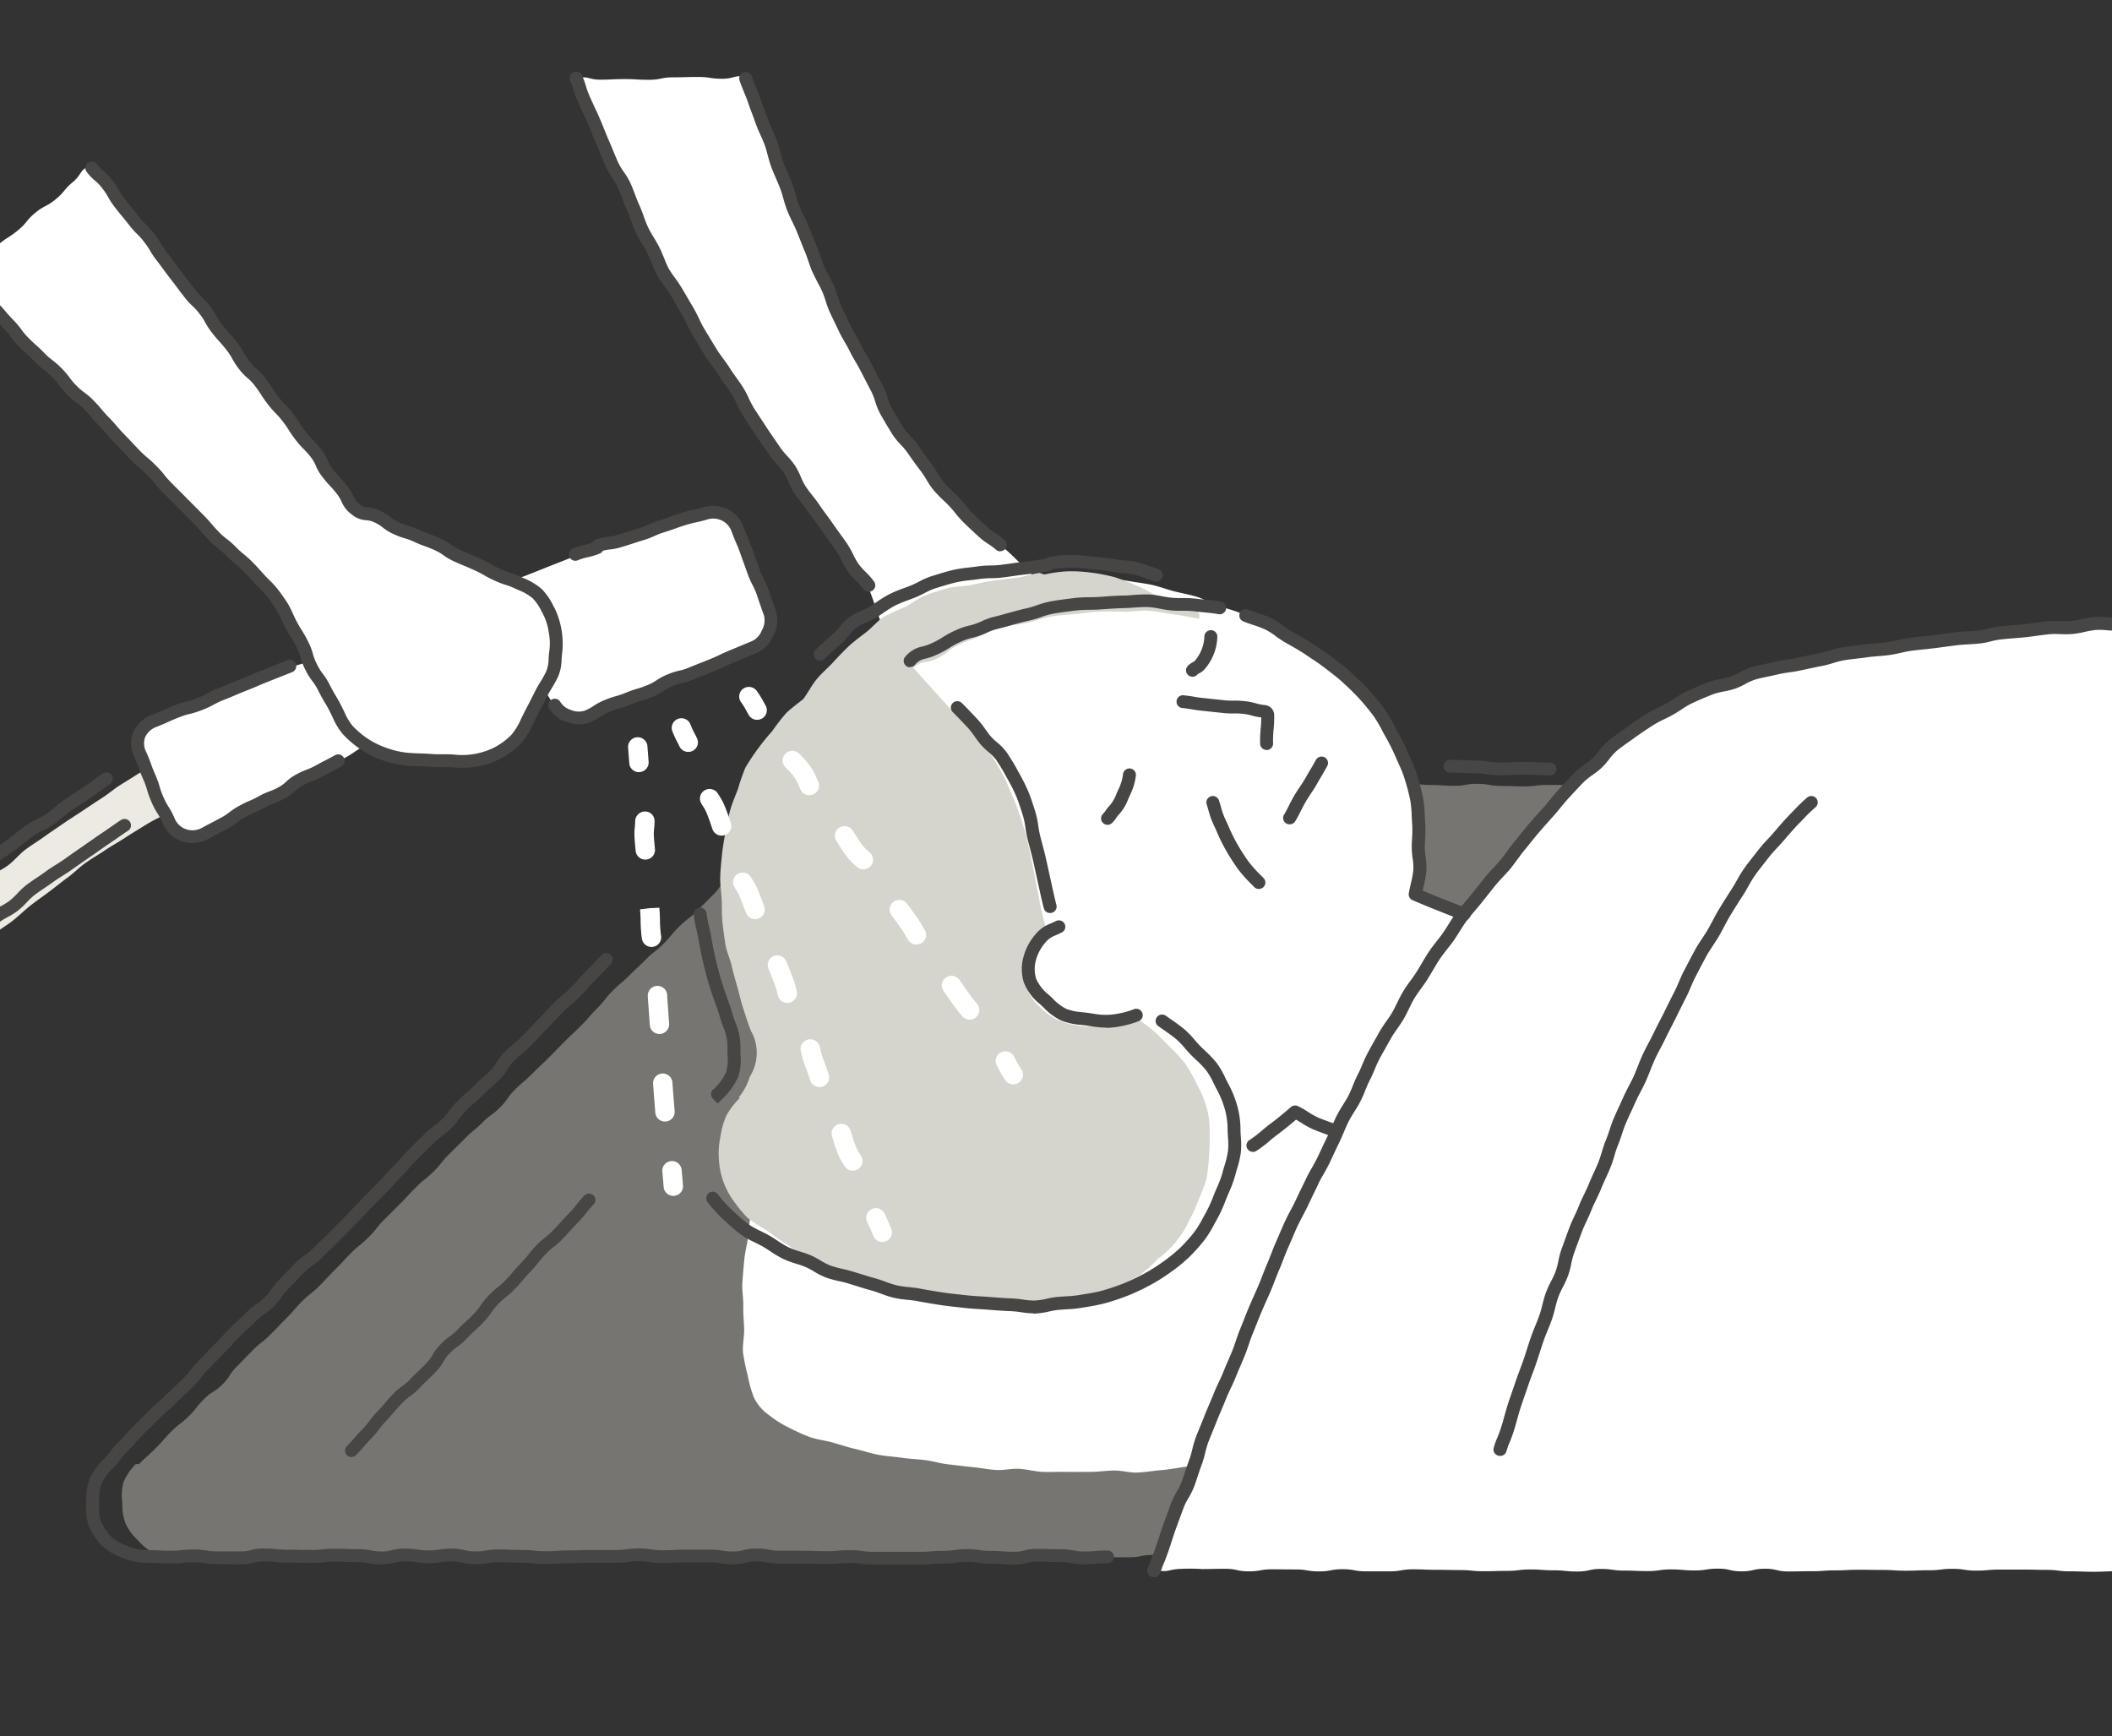
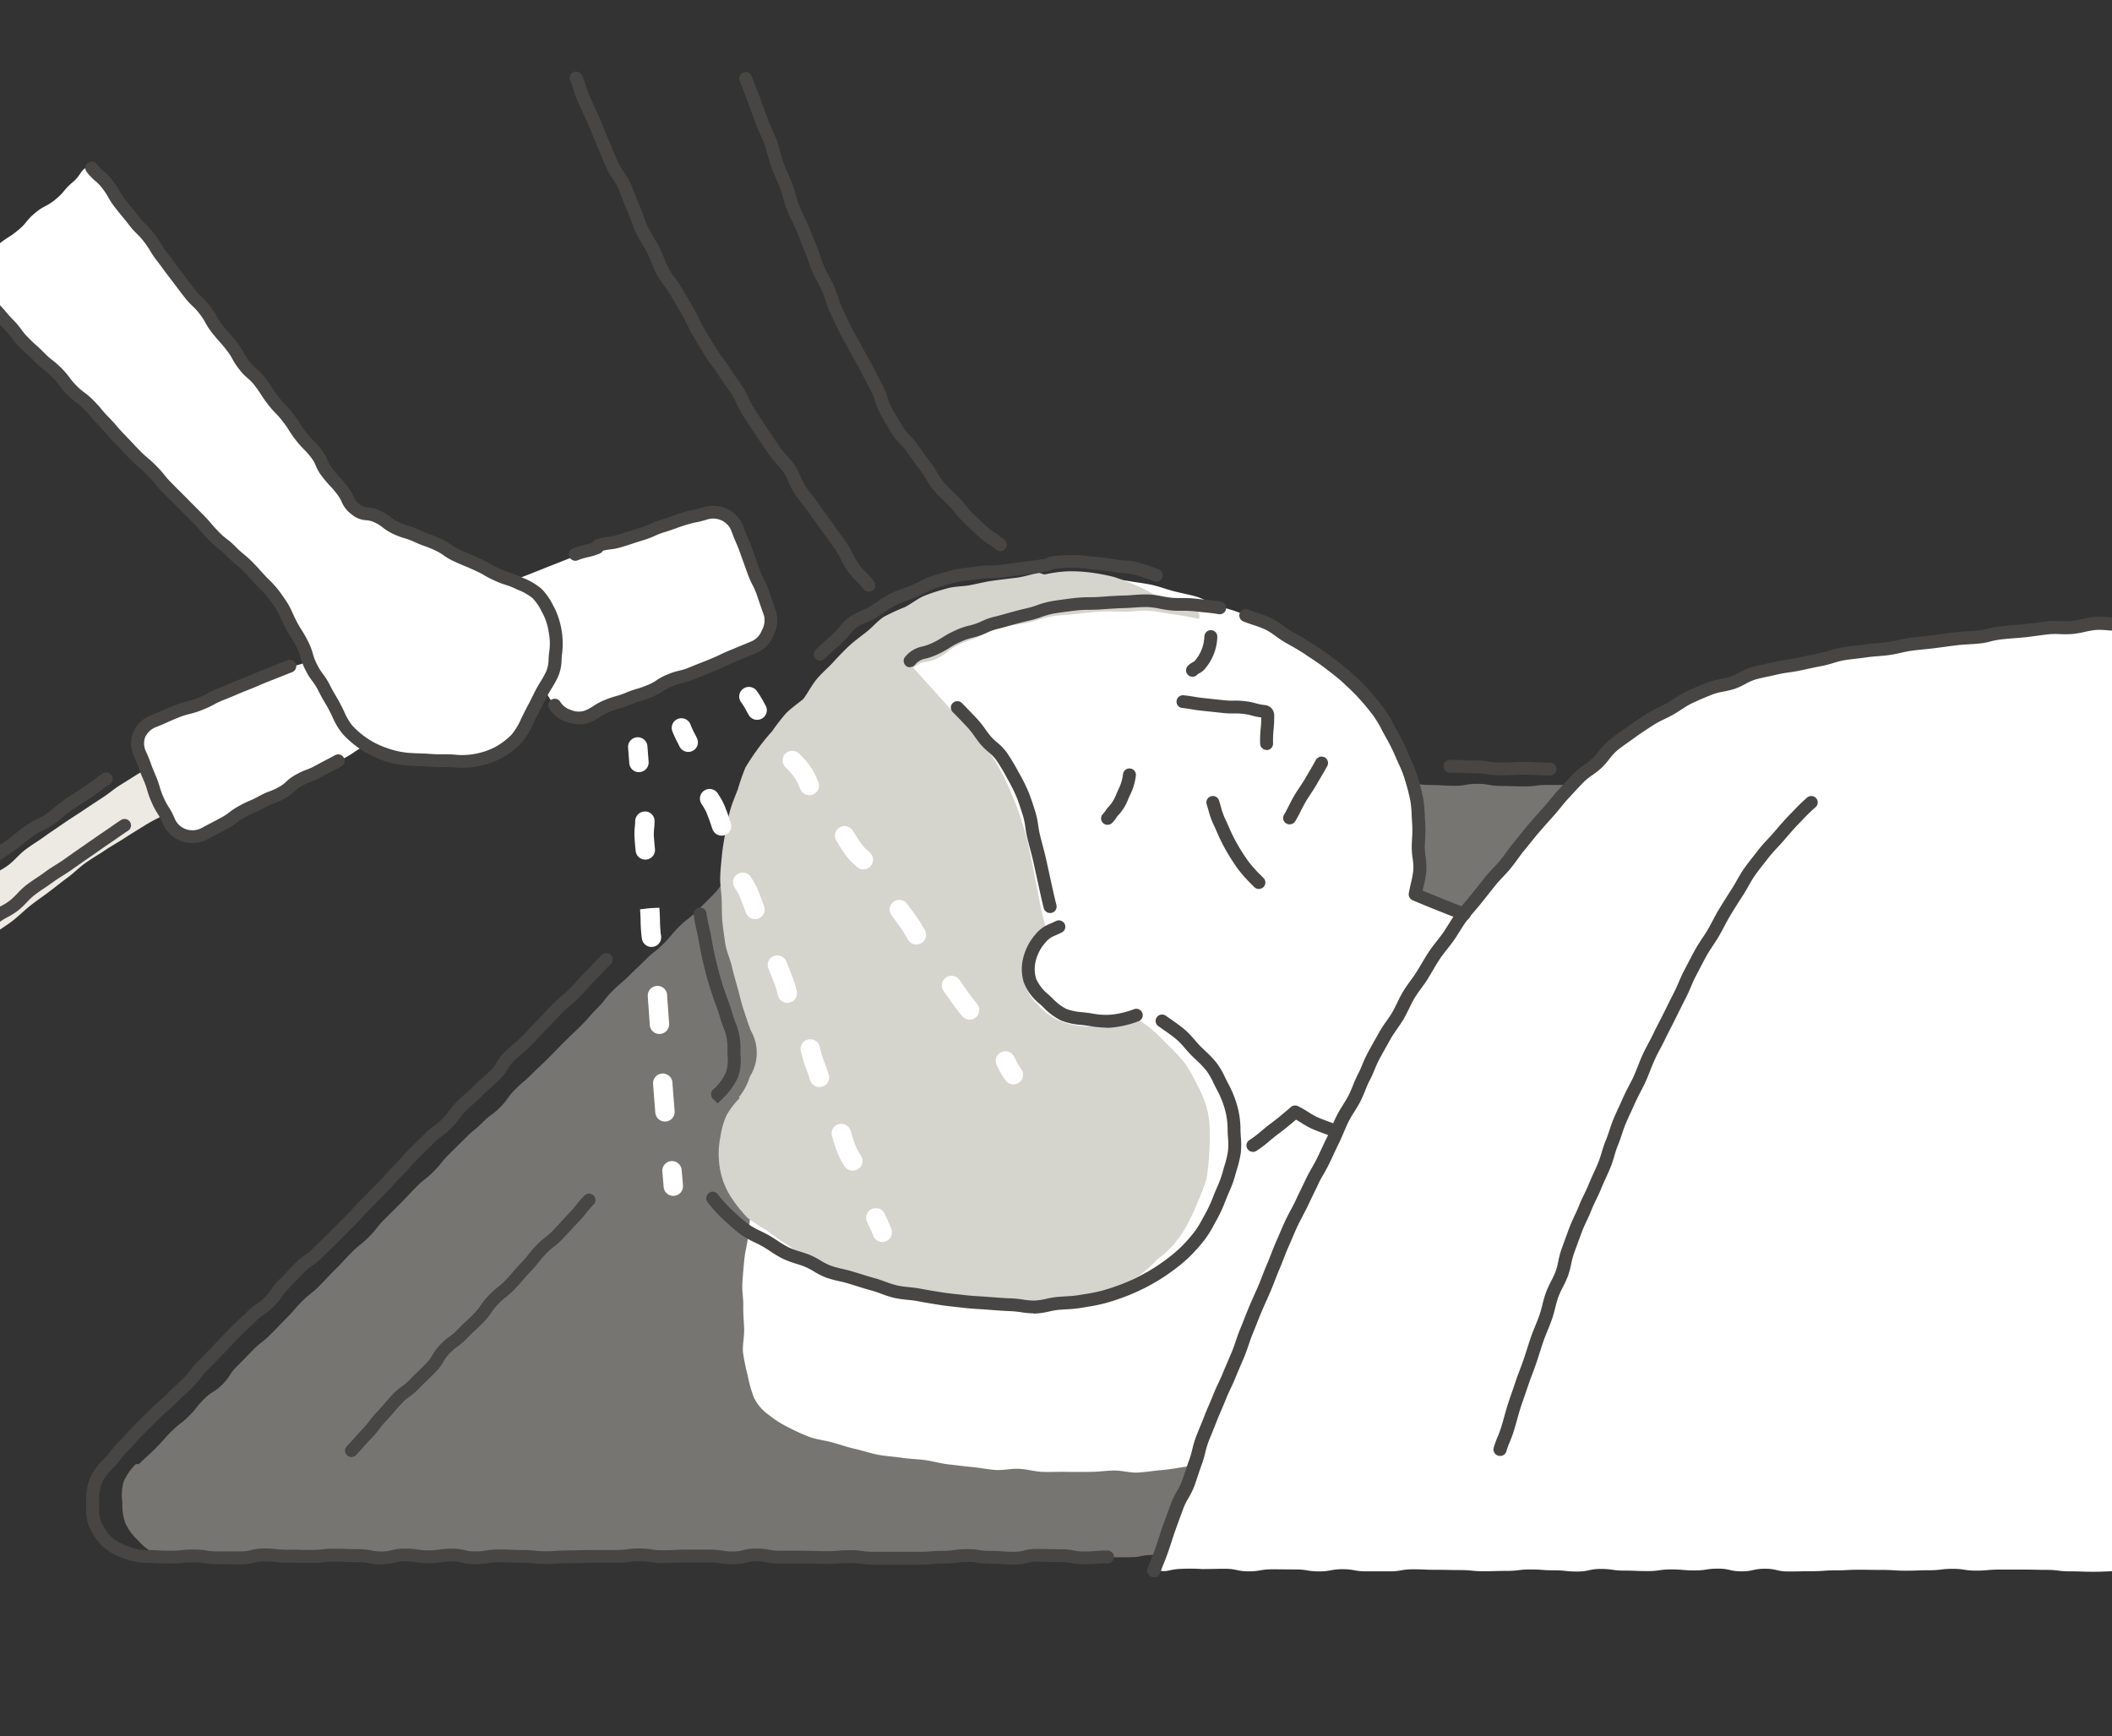
<svg xmlns="http://www.w3.org/2000/svg" width="118" height="97" viewBox="0 0 118 97">
  <rect x="0" y="0" width="118" height="97" fill="#333333" stroke="none" />
  <defs>
    <clipPath id="clip-path">
      <rect id="長方形_186" data-name="長方形 186" width="118" height="97" transform="translate(538 4226)" fill="none" stroke="#707070" stroke-width="1" />
    </clipPath>
    <clipPath id="clip-path-2">
      <rect id="長方形_185" data-name="長方形 185" width="159.167" height="84.125" fill="none" />
    </clipPath>
  </defs>
  <g id="flow_06_01" transform="translate(-538 -4226)" clip-path="url(#clip-path)">
    <g id="グループ_245" data-name="グループ 245" transform="translate(519.75 4230)">
      <g id="グループ_244" data-name="グループ 244" clip-path="url(#clip-path-2)">
-         <path id="パス_574" data-name="パス 574" d="M151.873,9.283c.152.374.337.736.493,1.11s.385.715.545,1.087.282.758.447,1.128.385.712.555,1.08.231.783.405,1.149.327.74.506,1.1c.19.387.46.737.655,1.124s.314.81.516,1.193.521.7.734,1.08.434.746.661,1.115.409.764.653,1.121.476.725.74,1.068.526.691.813,1.017.643.615.953.935.648.605.968.914.591.666.917.969.707.546,1.033.848.637.621.959.925.649.621.963.933a4.786,4.786,0,0,1,.571,1.133c.155.331.246.76.439,1.184.165.361.411.717.59,1.117.169.377.227.814.4,1.2s.421.745.58,1.125c.17.407.392.778.536,1.146.172.438.3.853.409,1.2.236.724.262,1.167.073,1.152-.161-.013-.654-.092-1.352-.189-.4-.055-.858-.092-1.358-.164-.427-.061-.9-.038-1.367-.106-.443-.064-.891-.182-1.347-.249s-.916-.106-1.359-.172c-.472-.07-.917-.213-1.344-.277-.5-.074-.971-.077-1.363-.136-.824-.123-.773.142-1.291-.3s-.28-.437-.536-1.2c-.126-.378-.191-.844-.347-1.311-.138-.413-.336-.832-.482-1.268s-.212-.9-.35-1.312c-.157-.468-.316-.9-.443-1.281-.256-.766-.462-1.277-.462-1.277-.248-.359-.457-.745-.706-1.1s-.535-.692-.783-1.052-.565-.672-.812-1.033-.509-.71-.754-1.072-.345-.819-.589-1.181-.6-.652-.84-1.015-.489-.724-.73-1.088-.443-.753-.682-1.119-.515-.708-.751-1.075-.4-.779-.636-1.147-.488-.724-.72-1.094-.419-.766-.648-1.138-.484-.727-.71-1.1-.473-.734-.7-1.109-.47-.736-.69-1.113-.473-.736-.689-1.115c-.164-.289-.313-.723-.55-1.2-.177-.357-.355-.764-.557-1.193-.179-.379-.377-.776-.568-1.19-.181-.391-.369-.792-.553-1.2s-.313-.827-.492-1.225-.37-.813-.543-1.2c-.188-.424-.464-.789-.629-1.166-.2-.45-.263-.908-.415-1.256-.324-.742-1.176-.879-.561-1.125.634-.253.66.022,1.344.022s.683-.033,1.367-.033.683.039,1.366.039.683-.138,1.366-.138.684-.02,1.367-.02.685.1,1.369.1.724-.258,1.384-.08c.136.407.218.88.356,1.284s.378.776.52,1.179.257.818.4,1.22.2.838.348,1.239.309.8.461,1.2.327.792.483,1.19.3.8.464,1.2" transform="translate(-88.848 -0.458)" fill="#fff" />
        <path id="パス_575" data-name="パス 575" d="M155.4,29.061a.362.362,0,0,1-.3-.155,3.542,3.542,0,0,0-.4-.447,4.149,4.149,0,0,1-.477-.545,5.182,5.182,0,0,1-.349-.616,4.583,4.583,0,0,0-.3-.53c-.118-.172-.242-.342-.364-.512s-.267-.369-.4-.557c-.118-.173-.242-.342-.366-.511s-.27-.367-.4-.556c-.117-.172-.246-.335-.374-.5s-.282-.359-.413-.553a4.039,4.039,0,0,1-.333-.645,3.5,3.5,0,0,0-.268-.529,4.225,4.225,0,0,0-.382-.465,4.668,4.668,0,0,1-.453-.557c-.112-.169-.226-.335-.341-.5-.134-.194-.267-.387-.4-.584l-.216-.329c-.168-.256-.336-.512-.5-.769a5.41,5.41,0,0,1-.333-.627,4.957,4.957,0,0,0-.281-.536c-.11-.174-.23-.342-.35-.509-.135-.189-.269-.378-.392-.574-.108-.173-.23-.338-.351-.5-.135-.184-.274-.373-.4-.576q-.229-.371-.452-.745l-.227-.377c-.125-.205-.227-.418-.326-.624s-.179-.372-.28-.542c-.157-.264-.311-.53-.465-.8l-.2-.337c-.1-.169-.216-.331-.34-.5a6.516,6.516,0,0,1-.395-.59,4.917,4.917,0,0,1-.266-.592c-.078-.194-.168-.415-.277-.637-.076-.154-.17-.309-.267-.471a7.809,7.809,0,0,1-.381-.687c-.1-.206-.176-.424-.252-.635s-.145-.4-.234-.6c-.1-.21-.179-.428-.259-.638s-.149-.394-.236-.587A3.645,3.645,0,0,0,141.114,6a4.182,4.182,0,0,1-.371-.626c-.1-.218-.188-.438-.277-.655-.079-.191-.156-.38-.238-.563-.1-.227-.191-.452-.278-.67-.076-.19-.15-.375-.227-.55-.1-.229-.2-.446-.295-.65s-.176-.38-.251-.551A5.047,5.047,0,0,1,138.9,1a3.443,3.443,0,0,0-.181-.5.356.356,0,0,1,.19-.469.362.362,0,0,1,.474.188A4.109,4.109,0,0,1,139.6.8a4.419,4.419,0,0,0,.242.651c.073.167.156.346.244.537.1.207.2.428.3.661.08.183.157.375.236.572s.171.428.268.646c.084.189.164.384.245.581s.173.422.268.634a3.6,3.6,0,0,0,.311.518,4.226,4.226,0,0,1,.37.621c.094.207.174.42.254.63s.151.4.239.592c.1.22.181.44.257.653s.143.4.226.572c.1.218.227.425.347.625.107.178.208.347.295.522.122.246.216.48.3.686a4.562,4.562,0,0,0,.225.506,5.935,5.935,0,0,0,.353.525,6.748,6.748,0,0,1,.378.562l.2.338c.153.263.306.527.461.789.117.2.215.4.309.6s.187.388.294.564l.229.379c.148.247.3.494.448.739.11.178.235.348.367.529s.261.355.381.546.242.362.369.539.254.356.371.54a5.585,5.585,0,0,1,.323.612,4.815,4.815,0,0,0,.288.547c.165.256.332.511.5.765l.216.33c.125.192.255.38.386.569.117.17.235.341.349.513a4.136,4.136,0,0,0,.387.472,4.807,4.807,0,0,1,.446.546,4.06,4.06,0,0,1,.327.638,3.48,3.48,0,0,0,.272.534c.116.172.245.337.382.511s.277.353.4.539.252.357.382.534.257.351.38.53.255.362.385.541.252.348.374.526a5.309,5.309,0,0,1,.346.611,4.507,4.507,0,0,0,.3.533,3.544,3.544,0,0,0,.4.45,4.167,4.167,0,0,1,.474.541.356.356,0,0,1-.094.5.364.364,0,0,1-.2.063" transform="translate(-88.615 0)" fill="#474645" />
        <path id="パス_576" data-name="パス 576" d="M179.52,26.869a.362.362,0,0,1-.247-.1,3.357,3.357,0,0,0-.424-.313,3.849,3.849,0,0,1-.527-.4l-.217-.2c-.216-.2-.432-.4-.643-.609a5.866,5.866,0,0,1-.448-.508c-.108-.133-.216-.265-.333-.387s-.218-.219-.33-.326c-.171-.164-.347-.334-.51-.519a4.4,4.4,0,0,1-.452-.651,4.867,4.867,0,0,0-.294-.448c-.256-.332-.508-.681-.771-1.067a3.779,3.779,0,0,0-.359-.425,3.9,3.9,0,0,1-.485-.6c-.264-.429-.476-.789-.67-1.132a3.779,3.779,0,0,1-.281-.693,3.516,3.516,0,0,0-.205-.53c-.2-.385-.4-.77-.6-1.158-.091-.18-.193-.355-.294-.53-.114-.2-.232-.4-.335-.61-.082-.168-.176-.331-.27-.492-.107-.186-.218-.378-.314-.58l-.187-.39c-.114-.237-.228-.473-.337-.71a5.7,5.7,0,0,1-.231-.626,5.241,5.241,0,0,0-.188-.52c-.076-.171-.165-.336-.252-.5-.1-.189-.2-.384-.294-.59s-.161-.415-.231-.618c-.061-.176-.122-.353-.194-.524-.1-.229-.186-.458-.278-.688-.058-.147-.116-.294-.176-.441-.074-.183-.161-.362-.248-.54-.1-.2-.2-.413-.287-.633s-.15-.445-.212-.661c-.057-.2-.11-.387-.179-.567s-.15-.367-.229-.549c-.092-.212-.184-.424-.264-.641s-.142-.445-.2-.661c-.054-.2-.1-.39-.17-.573s-.147-.362-.232-.551c-.092-.2-.188-.416-.266-.638-.064-.183-.133-.366-.2-.549-.083-.219-.165-.438-.241-.66-.065-.189-.141-.375-.218-.561-.087-.212-.174-.424-.247-.641a.357.357,0,0,1,.229-.452.362.362,0,0,1,.456.227c.068.2.149.4.23.6s.163.4.233.6.154.428.234.64c.07.188.141.375.207.564s.153.382.243.581.178.394.253.6.133.423.188.629.11.409.18.6.163.4.25.6.167.384.241.579.14.421.2.625.116.408.19.6.168.382.265.581.188.386.268.584c.06.148.119.3.178.446.09.226.179.452.273.676.077.185.143.376.209.566s.132.383.212.569.17.352.268.536.192.36.275.546a5.947,5.947,0,0,1,.215.589,4.986,4.986,0,0,0,.2.549c.108.234.22.466.331.7l.188.393c.084.177.183.348.288.53s.2.352.292.534.2.379.312.566.217.374.314.567q.29.576.592,1.146a4.044,4.044,0,0,1,.252.64,3.167,3.167,0,0,0,.225.566c.188.335.4.687.656,1.108a3.3,3.3,0,0,0,.4.486,4.382,4.382,0,0,1,.426.508c.255.374.5.712.747,1.033a5.508,5.508,0,0,1,.339.513,3.833,3.833,0,0,0,.377.549c.144.163.3.316.47.478.118.114.235.227.349.345.131.136.252.284.373.432a5.22,5.22,0,0,0,.393.448c.207.2.419.4.632.6l.218.2a3.209,3.209,0,0,0,.432.32,3.989,3.989,0,0,1,.516.384.355.355,0,0,1,.017.505.362.362,0,0,1-.264.113" transform="translate(-105.381 -0.062)" fill="#474645" />
        <path id="パス_577" data-name="パス 577" d="M5.124,141.582c-.03,0-.056-.036-.087-.038a1.153,1.153,0,0,1-.843-.4,1.326,1.326,0,0,1-.424-.9c.03-.424.12-.844.175-1.262s.138-.838.217-1.254.123-.843.225-1.254.305-.8.429-1.2.149-.845.292-1.244.3-.8.463-1.189.451-.73.631-1.115.263-.817.459-1.193.516-.687.727-1.055.436-.727.66-1.087.383-.763.619-1.116.492-.694.74-1.038.5-.688.759-1.025.547-.653.814-.983.566-.636.842-.959.567-.635.851-.95.538-.663.829-.971.612-.6.91-.9.516-.694.819-.988.687-.522,1-.809.639-.57.954-.85.666-.54.985-.814.6-.614.926-.882.627-.592.954-.853.756-.435,1.086-.69c.346-.267.616-.615.949-.863.353-.263.721-.484,1.056-.725.36-.259.717-.494,1.053-.726.371-.257.736-.482,1.069-.706.385-.257.739-.495,1.067-.705.411-.264.736-.552,1.043-.74.6-.369.975-.615,1.084-.676a1.386,1.386,0,0,1,1.025-.074,1.3,1.3,0,0,1,.743.646,1.216,1.216,0,0,1,.074.95,1.31,1.31,0,0,1-.51.855,8.913,8.913,0,0,0-1.125.607c-.305.19-.673.411-1.083.678-.326.213-.7.417-1.086.677-.332.225-.706.436-1.074.7-.334.235-.633.548-.992.81-.333.243-.663.513-1.014.778-.331.25-.685.49-1.029.759-.328.257-.632.558-.969.831s-.706.472-1.037.751-.6.6-.92.888-.619.575-.938.865-.66.535-.972.83-.609.59-.914.892-.669.535-.967.843-.589.615-.878.929-.5.691-.784,1.012-.5.69-.769,1.019-.606.6-.868.94-.561.644-.811.988-.48.7-.718,1.056-.444.727-.669,1.087-.365.77-.576,1.138-.451.72-.645,1.1-.451.726-.627,1.111-.359.774-.515,1.167-.212.826-.347,1.227-.386.772-.5,1.18-.06.857-.146,1.272-.164.827-.223,1.247-.129.834-.16,1.257a1.28,1.28,0,0,1-1.311,1.149" transform="translate(-2.408 -70.234)" fill="#eceae2" />
        <path id="パス_578" data-name="パス 578" d="M97.475,70.673c.6-.184.6-.182,1.194-.367s.619-.114,1.216-.3.586-.221,1.183-.405.627-.091,1.225-.276.561-.3,1.159-.485a1.875,1.875,0,0,1,1.925.929c.214.589.137.616.351,1.2s.177.6.391,1.191.205.593.419,1.183.292.562.506,1.152a1.418,1.418,0,0,1-.133,1.067,1.434,1.434,0,0,1-.707.816c-.584.242-.586.239-1.17.48s-.6.2-1.188.438-.549.324-1.132.566-.626.143-1.21.384-.6.21-1.182.452-.58.253-1.164.495-.558.307-1.144.549-.623.153-1.208.4a1.332,1.332,0,0,1-.966.043,1.4,1.4,0,0,1-.828-.553c-.456-.739-.463-.735-.919-1.474a1.411,1.411,0,0,0-.891-.6,1.519,1.519,0,0,0-1.116.014c-.554.3-.489.42-1.042.724s-.6.222-1.152.526-.535.337-1.089.641-.524.357-1.077.661-.589.243-1.142.547-.519.366-1.072.67-.577.262-1.131.566-.524.357-1.079.662-.553.306-1.107.611-.619.188-1.172.492-.539.331-1.093.636-.567.282-1.12.587-.485.428-1.039.733-.56.3-1.115.6-.632.168-1.187.473a1.331,1.331,0,0,1-1.126.1,1.457,1.457,0,0,1-.958-.705c-.265-.609-.193-.639-.459-1.248s-.28-.6-.546-1.212-.335-.58-.6-1.189a1.483,1.483,0,0,1,.083-1.154,1.375,1.375,0,0,1,.819-.743c.618-.243.59-.314,1.208-.557s.647-.17,1.266-.412.6-.277,1.223-.52.635-.2,1.253-.444.589-.315,1.206-.557.62-.238,1.239-.48.64-.187,1.258-.429.572-.357,1.191-.6.66-.136,1.279-.378.585-.327,1.2-.57.661-.135,1.279-.378.584-.329,1.2-.571.6-.3,1.217-.538.671-.112,1.29-.355.593-.306,1.211-.548.628-.219,1.247-.462.621-.236,1.24-.479.617-.248,1.236-.491.619-.246,1.239-.49.608-.273,1.228-.516c.034-.014.047-.1.082-.106" transform="translate(-45.805 -44.212)" fill="#fff" />
        <path id="パス_579" data-name="パス 579" d="M74.258,102.212a1.919,1.919,0,0,1-.609-.1,1.79,1.79,0,0,1-1.058-1.01,3.533,3.533,0,0,0-.286-.543,4.228,4.228,0,0,1-.335-.635,4.878,4.878,0,0,1-.243-.668,4.254,4.254,0,0,0-.212-.584c-.137-.315-.2-.477-.255-.638s-.11-.3-.238-.6a1.732,1.732,0,0,1-.083-1.393,1.813,1.813,0,0,1,1.033-.979c.308-.121.459-.189.609-.258s.319-.145.645-.273a4.935,4.935,0,0,1,.695-.223,4.331,4.331,0,0,0,.607-.195,4.547,4.547,0,0,0,.58-.269,5.257,5.257,0,0,1,.659-.305c.312-.122.467-.189.62-.255s.318-.137.641-.264.467-.189.621-.255.319-.138.643-.264.474-.187.631-.25.319-.127.639-.253a.362.362,0,0,1,.469.2.357.357,0,0,1-.2.464c-.318.125-.477.188-.635.251s-.317.127-.635.252-.467.189-.621.256-.319.138-.643.265-.465.188-.619.254-.319.138-.642.264a4.55,4.55,0,0,0-.58.269,5.333,5.333,0,0,1-.659.305A5.018,5.018,0,0,1,74.1,95a4.205,4.205,0,0,0-.607.195c-.308.12-.459.189-.609.258s-.319.145-.645.273a1.1,1.1,0,0,0-.632.588,1.053,1.053,0,0,0,.078.837c.137.315.2.476.255.638s.11.3.238.6a4.928,4.928,0,0,1,.243.667,4.223,4.223,0,0,0,.212.584,3.534,3.534,0,0,0,.286.543,4.226,4.226,0,0,1,.335.635,1.064,1.064,0,0,0,.628.617,1.109,1.109,0,0,0,.9-.069c.27-.148.407-.219.544-.29s.266-.137.528-.281a3.153,3.153,0,0,0,.464-.3,3.814,3.814,0,0,1,.555-.363,5.809,5.809,0,0,1,.577-.282,5,5,0,0,0,.514-.251,3.853,3.853,0,0,1,.6-.275,3.162,3.162,0,0,0,.5-.229,1.849,1.849,0,0,0,.424-.306,2.539,2.539,0,0,1,.565-.408,4.054,4.054,0,0,1,.6-.275,3.274,3.274,0,0,0,.5-.232c.27-.149.407-.219.544-.29s.265-.136.526-.28a.362.362,0,0,1,.491.139.355.355,0,0,1-.14.486c-.27.148-.407.219-.543.289s-.265.137-.527.281a4.009,4.009,0,0,1-.6.275,3.29,3.29,0,0,0-.5.232,1.843,1.843,0,0,0-.425.306,2.52,2.52,0,0,1-.565.407,3.828,3.828,0,0,1-.6.274,3.2,3.2,0,0,0-.5.23,5.661,5.661,0,0,1-.578.282,5.025,5.025,0,0,0-.514.25,3.129,3.129,0,0,0-.464.3,3.862,3.862,0,0,1-.555.363c-.27.149-.407.219-.544.29s-.266.137-.528.281a1.812,1.812,0,0,1-.874.221" transform="translate(-45.254 -59.109)" fill="#474645" />
        <path id="パス_580" data-name="パス 580" d="M137.134,80.1a2.376,2.376,0,0,1-.726-.132,1.738,1.738,0,0,1-.978-.755.356.356,0,0,1,.12-.491.363.363,0,0,1,.5.119,1.026,1.026,0,0,0,.585.449,1.107,1.107,0,0,0,.77.048,2.578,2.578,0,0,0,.5-.266,3.287,3.287,0,0,1,.622-.329,4.941,4.941,0,0,1,.64-.222,4.334,4.334,0,0,0,.56-.194,5.38,5.38,0,0,1,.635-.223,4.729,4.729,0,0,0,.561-.2,2.5,2.5,0,0,0,.5-.265,3.227,3.227,0,0,1,.622-.33,3.75,3.75,0,0,1,.66-.212,2.983,2.983,0,0,0,.549-.177c.3-.122.444-.18.593-.238s.291-.113.58-.232.422-.183.56-.249.294-.141.6-.265l1.168-.485a1.084,1.084,0,0,0,.554-.6,1.128,1.128,0,0,0,.124-.827c-.109-.3-.16-.451-.211-.6s-.1-.293-.2-.583a3.9,3.9,0,0,0-.234-.535,4.587,4.587,0,0,1-.27-.618c-.108-.3-.161-.445-.214-.593l-.211-.586c-.1-.284-.163-.424-.224-.563s-.129-.3-.239-.6a1.076,1.076,0,0,0-.527-.621,1.125,1.125,0,0,0-.83-.077,6.093,6.093,0,0,1-.641.165,5.333,5.333,0,0,0-.573.148c-.291.09-.433.142-.576.194s-.3.11-.61.206a3.91,3.91,0,0,0-.542.206,4.6,4.6,0,0,1-.628.238c-.3.091-.443.139-.591.187s-.3.1-.6.19a3.313,3.313,0,0,1-.679.143,2.5,2.5,0,0,0-.4.074.378.378,0,0,1-.191.162,4.027,4.027,0,0,1-.661.2,3.307,3.307,0,0,0-.558.172.363.363,0,0,1-.469-.2.356.356,0,0,1,.2-.464,4.118,4.118,0,0,1,.661-.2,3.125,3.125,0,0,0,.43-.124.385.385,0,0,1,.226-.186,3.306,3.306,0,0,1,.678-.143,2.578,2.578,0,0,0,.549-.116c.3-.091.443-.139.591-.187s.3-.1.6-.19a3.967,3.967,0,0,0,.542-.206,4.638,4.638,0,0,1,.628-.239c.29-.089.432-.142.575-.194s.3-.111.611-.207a6.088,6.088,0,0,1,.641-.165,5.086,5.086,0,0,0,.573-.148,1.856,1.856,0,0,1,1.367.119A1.8,1.8,0,0,1,146.3,69.1c.1.285.163.424.224.563s.129.3.239.6l.424,1.179a3.978,3.978,0,0,0,.234.536,4.611,4.611,0,0,1,.27.617c.108.3.159.449.209.6s.1.293.2.585a1.819,1.819,0,0,1-.143,1.358,1.8,1.8,0,0,1-.937.97l-1.168.485c-.283.117-.421.183-.559.249s-.294.141-.6.266-.444.18-.593.238-.291.113-.579.232a3.759,3.759,0,0,1-.66.213,2.956,2.956,0,0,0-.549.177,2.468,2.468,0,0,0-.5.265,3.21,3.21,0,0,1-.622.331,5.47,5.47,0,0,1-.635.223,4.687,4.687,0,0,0-.561.2,5.116,5.116,0,0,1-.64.222,4.3,4.3,0,0,0-.56.194,2.567,2.567,0,0,0-.5.266,3.317,3.317,0,0,1-.622.328,1.419,1.419,0,0,1-.544.1m.829-10.207h0" transform="translate(-86.496 -43.627)" fill="#474645" />
        <path id="パス_581" data-name="パス 581" d="M.361,140.768H.335A.359.359,0,0,1,0,140.385a5.261,5.261,0,0,1,.131-.769c.04-.18.078-.35.1-.518s.031-.346.039-.532a5.347,5.347,0,0,1,.073-.77c.055-.284.131-.561.205-.829.04-.145.081-.291.117-.436s.066-.274.1-.412c.064-.279.131-.569.219-.853.113-.368.25-.8.408-1.239.15-.413.3-.821.464-1.218.14-.336.3-.668.45-.989l.093-.2c.177-.376.366-.775.573-1.17l.152-.293c.149-.288.3-.576.459-.858.084-.147.164-.3.244-.445.122-.229.249-.465.391-.693.183-.293.378-.581.573-.869l.147-.218A5.35,5.35,0,0,1,5.4,126.5a5.422,5.422,0,0,0,.364-.435c.109-.152.208-.312.307-.471a7.372,7.372,0,0,1,.411-.614,6.256,6.256,0,0,1,.49-.546c.139-.143.269-.277.385-.42.181-.223.37-.437.558-.652.1-.11.194-.22.289-.332.235-.273.476-.539.716-.8l.148-.163c.216-.239.437-.47.657-.7l.232-.244c.133-.139.256-.287.379-.433.151-.18.307-.367.48-.541.133-.134.261-.273.388-.411.166-.181.332-.361.508-.53a6.209,6.209,0,0,1,.56-.462c.161-.122.313-.237.448-.363s.27-.258.4-.387c.177-.174.353-.346.535-.509s.376-.315.567-.465c.149-.117.3-.233.44-.356a3.845,3.845,0,0,0,.4-.427,4.084,4.084,0,0,1,.5-.52l.217-.18c.265-.22.527-.437.788-.646.32-.255.639-.5.952-.742l.074-.056c.2-.153.4-.288.6-.418.161-.106.32-.211.47-.323s.312-.24.463-.361c.189-.15.374-.3.564-.435a4.552,4.552,0,0,1,.651-.371,3.933,3.933,0,0,0,.487-.271c.169-.117.33-.252.485-.383a6.314,6.314,0,0,1,.538-.42c.318-.213.623-.411.912-.6l.174-.113c.187-.12.36-.252.527-.379s.35-.265.528-.376a.363.363,0,0,1,.5.113.355.355,0,0,1-.114.492c-.15.093-.306.212-.472.337s-.363.275-.572.41l-.175.113c-.285.184-.587.379-.9.59a5.721,5.721,0,0,0-.476.373c-.168.141-.342.288-.538.423a4.571,4.571,0,0,1-.577.324,3.979,3.979,0,0,0-.551.311c-.18.13-.356.271-.535.413-.157.125-.317.252-.482.376s-.331.233-.5.346-.379.25-.557.387l-.073.056c-.31.239-.626.482-.942.735-.258.206-.516.421-.778.637l-.218.181a3.513,3.513,0,0,0-.41.432,4.414,4.414,0,0,1-.481.506c-.15.129-.307.252-.464.375-.179.141-.36.283-.533.437s-.342.32-.511.486c-.137.134-.275.27-.417.4-.162.15-.335.281-.5.408a5.434,5.434,0,0,0-.5.407c-.165.16-.321.329-.478.5-.133.145-.267.29-.406.43s-.291.319-.439.5c-.132.158-.265.317-.408.467l-.234.245c-.216.226-.432.453-.644.687l-.148.164c-.237.26-.473.522-.7.79-.1.113-.2.225-.294.338-.183.208-.366.416-.541.632-.136.167-.284.319-.427.466a5.65,5.65,0,0,0-.435.483c-.132.172-.247.358-.37.556-.108.174-.216.347-.334.512a6.011,6.011,0,0,1-.411.494,4.712,4.712,0,0,0-.406.5l-.148.219c-.19.28-.38.561-.559.847-.13.208-.245.423-.367.652-.083.156-.166.311-.254.464-.156.272-.3.551-.444.83l-.153.3c-.2.383-.386.775-.56,1.143l-.094.2c-.148.314-.3.638-.436.958-.16.382-.3.782-.445,1.169-.16.44-.294.864-.4,1.224-.08.26-.141.525-.206.8-.033.142-.066.283-.1.424s-.08.3-.122.453c-.074.266-.143.517-.192.773a4.753,4.753,0,0,0-.061.67c-.009.192-.018.391-.044.592s-.069.393-.111.58a4.614,4.614,0,0,0-.116.666.36.36,0,0,1-.36.332" transform="translate(0 -70.432)" fill="#474645" />
        <path id="パス_582" data-name="パス 582" d="M7.9,145.636H7.872a.359.359,0,0,1-.335-.382c.01-.139.017-.278.024-.417.014-.284.029-.577.07-.871.021-.149.037-.3.054-.448.03-.272.06-.554.118-.834.064-.307.149-.607.233-.9q.05-.175.1-.351c.109-.4.235-.816.376-1.235.1-.312.229-.619.348-.915l.116-.288c.152-.383.315-.79.5-1.189.12-.264.256-.52.388-.767.067-.126.134-.252.2-.379.136-.265.286-.523.437-.782.065-.112.131-.225.2-.338.136-.24.287-.471.432-.694.085-.13.17-.26.252-.393a3.258,3.258,0,0,0,.232-.5,3.517,3.517,0,0,1,.328-.67c.143-.213.3-.413.455-.607.11-.139.22-.278.323-.421s.2-.288.3-.434c.138-.205.281-.418.438-.622a4.326,4.326,0,0,1,.508-.526,4.18,4.18,0,0,0,.4-.4c.116-.14.219-.3.329-.46a5.578,5.578,0,0,1,.426-.582c.281-.324.568-.643.856-.958.173-.189.356-.371.537-.551.122-.121.244-.242.363-.366s.238-.254.356-.382c.172-.188.344-.375.523-.554s.362-.341.546-.506c.135-.12.269-.24.4-.363.178-.169.365-.322.546-.469.147-.119.293-.238.431-.364s.269-.254.4-.383c.175-.17.349-.339.53-.5a5.194,5.194,0,0,0,.408-.417,5.331,5.331,0,0,1,.495-.5c.192-.163.39-.317.586-.47.14-.109.281-.218.417-.329a4.014,4.014,0,0,1,.618-.394,3.529,3.529,0,0,0,.473-.294,4.236,4.236,0,0,0,.423-.4,4.466,4.466,0,0,1,.51-.478c.2-.149.4-.285.6-.419.156-.1.309-.208.456-.317.2-.148.406-.276.6-.4.161-.1.319-.2.468-.306q.544-.388,1.05-.735c.143-.1.281-.2.417-.291.218-.153.429-.3.635-.438.171-.114.334-.227.49-.337.2-.138.385-.269.568-.386a.363.363,0,0,1,.5.106.355.355,0,0,1-.107.494c-.175.112-.355.238-.543.369-.161.113-.328.229-.5.346-.2.134-.407.278-.62.428-.138.1-.278.2-.423.295q-.5.344-1.04.728c-.161.115-.331.222-.5.33s-.379.237-.558.369c-.155.114-.317.223-.481.334-.187.126-.377.254-.561.394a3.865,3.865,0,0,0-.426.4,4.831,4.831,0,0,1-.5.471,4.064,4.064,0,0,1-.571.359,3.448,3.448,0,0,0-.511.322c-.14.115-.285.227-.43.34-.188.147-.379.295-.563.451a4.768,4.768,0,0,0-.428.433,5.85,5.85,0,0,1-.465.473c-.172.151-.337.312-.5.473-.137.134-.275.268-.417.4s-.3.264-.462.392c-.178.145-.347.282-.5.432-.135.129-.275.254-.415.379-.175.157-.351.313-.518.48s-.335.35-.5.529c-.121.133-.243.265-.368.395s-.249.253-.375.378c-.174.172-.348.345-.513.526-.284.31-.567.625-.844.944a5.065,5.065,0,0,0-.371.51c-.114.172-.233.349-.371.517a4.826,4.826,0,0,1-.463.47,3.74,3.74,0,0,0-.428.438c-.143.184-.272.378-.409.583-.1.153-.205.306-.313.455s-.225.3-.341.445c-.152.192-.295.373-.423.563a2.952,2.952,0,0,0-.258.538,3.889,3.889,0,0,1-.287.607c-.085.137-.173.271-.26.405-.146.224-.284.436-.41.658q-.1.173-.2.344c-.144.248-.288.495-.418.749-.067.13-.136.26-.205.389-.133.248-.258.483-.369.726-.175.384-.334.782-.482,1.156l-.117.292c-.121.3-.236.583-.334.875-.136.406-.259.809-.364,1.2-.032.12-.067.24-.1.36-.083.292-.162.567-.22.848-.051.247-.079.5-.108.766-.017.158-.034.315-.056.471-.037.262-.05.527-.064.807-.007.144-.014.289-.024.433a.36.36,0,0,1-.36.332" transform="translate(-4.815 -75.108)" fill="#474645" />
        <path id="パス_583" data-name="パス 583" d="M66.544,33.942a3.415,3.415,0,0,0,1.085.592c.565.26.563.264,1.127.525s.579.228,1.143.488.591.2,1.155.465.535.323,1.1.583.585.218,1.149.478.54.315,1.106.576.6.193,1.163.453a3.993,3.993,0,0,1,1.043.642,3.847,3.847,0,0,1,.647,1.025,3.522,3.522,0,0,1,.519,2.308,3.869,3.869,0,0,1-.332,1.17c-.317.647-.336.637-.653,1.284s-.38.616-.7,1.263a6.571,6.571,0,0,1-1.716,1.8,3.8,3.8,0,0,1-2.426.517c-.634-.045-.64.033-1.275-.012s-.633-.07-1.268-.114a4.12,4.12,0,0,1-4.039-2.722c-.311-.617-.294-.625-.605-1.242s-.4-.574-.708-1.191-.287-.629-.6-1.246-.257-.645-.569-1.263a6.245,6.245,0,0,0-.729-1.176,5.171,5.171,0,0,0-.83-.947c-.444-.453-.433-.464-.877-.916s-.428-.468-.872-.92-.456-.44-.9-.892-.5-.4-.945-.85-.425-.472-.869-.925-.389-.506-.833-.958-.524-.376-.969-.829-.456-.441-.9-.894-.342-.552-.787-1-.471-.427-.915-.88-.418-.478-.863-.931-.506-.395-.951-.848-.385-.51-.829-.962-.443-.454-.888-.907-.535-.367-.98-.82-.365-.53-.811-.983-.468-.432-.913-.885-.463-.438-.908-.893-1-.269-.938-.9c.061-.675.569-.421,1.1-.854s.5-.467,1.023-.9.579-.372,1.105-.805.438-.538.964-.973.618-.326,1.144-.76.443-.535.97-.97.418-.873,1.1-.823c.636.046.332.552.719,1.053s.371.513.758,1.014.449.453.836.954.44.461.827.962.388.5.776,1,.4.488.791.988.355.526.742,1.027.383.5.77,1.005.309.561.7,1.062.394.5.782,1,.421.476.809.977.373.513.76,1.015.359.523.747,1.025.409.485.8.986.446.457.834.959.4.493.787.994.421.477.809.979.3.565.662,1.089a2.909,2.909,0,0,0,.849.943" transform="translate(-28.357 -9.58)" fill="#fff" />
        <path id="パス_584" data-name="パス 584" d="M71.848,47.946c-.2,0-.393-.011-.591-.025a5.921,5.921,0,0,0-.605-.016,6.681,6.681,0,0,1-.668-.018c-.31-.022-.465-.026-.621-.031s-.326-.009-.651-.032a5.536,5.536,0,0,1-3.634-1.768,3.754,3.754,0,0,1-.558-.927c-.04-.084-.081-.169-.123-.253-.149-.3-.233-.436-.321-.584s-.184-.308-.345-.628a3.2,3.2,0,0,0-.332-.54,3.9,3.9,0,0,1-.4-.642,3.564,3.564,0,0,1-.277-.708,2.832,2.832,0,0,0-.229-.585,5.7,5.7,0,0,0-.325-.572,6.407,6.407,0,0,1-.36-.634c-.1-.2-.162-.336-.215-.45a3.455,3.455,0,0,0-.416-.714,4.891,4.891,0,0,0-.758-.909c-.24-.245-.349-.367-.457-.488s-.2-.231-.421-.451a4.835,4.835,0,0,0-.441-.4,5.471,5.471,0,0,1-.5-.455,3.664,3.664,0,0,0-.438-.389,4.278,4.278,0,0,1-.513-.455c-.232-.235-.34-.364-.446-.488s-.2-.232-.41-.449-.331-.336-.442-.447-.226-.227-.451-.455-.331-.334-.443-.443-.228-.225-.453-.454a5.8,5.8,0,0,1-.445-.5,5.1,5.1,0,0,0-.4-.448,5.436,5.436,0,0,0-.441-.409,6.18,6.18,0,0,1-.491-.455c-.226-.23-.336-.349-.446-.467s-.212-.229-.431-.451-.34-.365-.446-.49-.2-.233-.408-.449c-.233-.237-.341-.367-.446-.493s-.194-.233-.406-.449a3.158,3.158,0,0,0-.439-.382,3.877,3.877,0,0,1-.523-.455,4.293,4.293,0,0,1-.444-.52,3.641,3.641,0,0,0-.381-.445,3.59,3.59,0,0,0-.439-.389,4.217,4.217,0,0,1-.515-.455c-.215-.219-.329-.321-.443-.424s-.245-.22-.476-.455a4.055,4.055,0,0,1-.445-.526,3.376,3.376,0,0,0-.378-.446c-.233-.237-.341-.366-.446-.492s-.2-.233-.408-.45-.333-.334-.445-.445-.23-.226-.456-.456a2.2,2.2,0,0,0-.436-.356,2.888,2.888,0,0,1-.557-.455.355.355,0,0,1,.007-.505.364.364,0,0,1,.511.008,2.206,2.206,0,0,0,.437.356,2.91,2.91,0,0,1,.557.455c.221.225.334.336.446.446s.229.225.454.454.341.366.446.492.2.233.408.45a4.056,4.056,0,0,1,.445.526,3.376,3.376,0,0,0,.378.446c.215.219.329.322.443.424s.245.22.476.455a3.615,3.615,0,0,0,.439.388,4.906,4.906,0,0,1,.959.975,3.723,3.723,0,0,0,.381.445,3.238,3.238,0,0,0,.439.382,3.87,3.87,0,0,1,.524.455c.233.237.341.367.446.493s.194.233.406.45c.232.236.34.365.446.49s.2.233.409.45.335.348.445.466.212.229.431.452a5.429,5.429,0,0,0,.442.409,6.189,6.189,0,0,1,.49.455,5.769,5.769,0,0,1,.446.5,5.08,5.08,0,0,0,.4.448c.221.224.333.335.444.446s.228.224.451.452.335.339.447.451.225.225.447.451.338.361.444.487.2.232.411.449a3.6,3.6,0,0,0,.439.389,4.311,4.311,0,0,1,.512.455,4.948,4.948,0,0,0,.441.4,5.512,5.512,0,0,1,.5.455c.229.233.337.355.446.477s.2.23.42.45a5.56,5.56,0,0,1,.845,1.01,4.161,4.161,0,0,1,.482.828c.049.108.109.239.2.426a5.756,5.756,0,0,0,.325.572,6.42,6.42,0,0,1,.359.634,3.593,3.593,0,0,1,.277.708,2.817,2.817,0,0,0,.228.584,3.192,3.192,0,0,0,.332.54,3.912,3.912,0,0,1,.4.642c.15.3.233.436.321.584s.184.308.345.628c.045.089.087.179.13.268a3.176,3.176,0,0,0,.446.759A4.649,4.649,0,0,0,67.6,46.858a4.649,4.649,0,0,0,1.162.252c.31.022.465.026.621.031s.326.009.651.032a5.917,5.917,0,0,0,.605.016c.165,0,.335-.005.668.018a3.945,3.945,0,0,0,1.147-.037,4.069,4.069,0,0,0,1.106-.365,3.969,3.969,0,0,0,.942-.7,3.647,3.647,0,0,0,.551-.908L75.1,45.1c.161-.328.247-.49.332-.652s.166-.314.322-.632a6.508,6.508,0,0,1,.366-.662,5.881,5.881,0,0,0,.332-.6,1.914,1.914,0,0,0,.131-.707c.009-.127.017-.252.034-.374a3.206,3.206,0,0,0-.019-1.057,3.368,3.368,0,0,0-.308-1.026l-.089-.165a2.857,2.857,0,0,0-.511-.755,3.062,3.062,0,0,0-.816-.467l-.151-.069a4.028,4.028,0,0,0-.54-.21,4.648,4.648,0,0,1-.624-.242c-.3-.137-.441-.218-.581-.3s-.259-.146-.529-.27-.416-.185-.556-.243-.295-.121-.584-.255a3.3,3.3,0,0,1-.6-.345,2.586,2.586,0,0,0-.483-.279,5.741,5.741,0,0,0-.546-.223,6.343,6.343,0,0,1-.606-.247,3.591,3.591,0,0,0-.536-.2,4.214,4.214,0,0,1-.628-.239,2.7,2.7,0,0,1-.6-.369,2.005,2.005,0,0,0-.463-.283,1.251,1.251,0,0,0-.452-.116,1.375,1.375,0,0,1-.826-.335,1.677,1.677,0,0,1-.551-.7,1.951,1.951,0,0,0-.251-.419,5.5,5.5,0,0,0-.39-.46,6.2,6.2,0,0,1-.434-.51,2.541,2.541,0,0,1-.369-.628,1.852,1.852,0,0,0-.278-.474,4.013,4.013,0,0,0-.39-.444,4.717,4.717,0,0,1-.45-.511,6.115,6.115,0,0,1-.383-.548,5.26,5.26,0,0,0-.344-.492,4.528,4.528,0,0,0-.39-.45,5.187,5.187,0,0,1-.442-.51,6.414,6.414,0,0,1-.384-.545,5.663,5.663,0,0,0-.346-.492,2.435,2.435,0,0,0-.39-.412,3.127,3.127,0,0,1-.488-.515,3.951,3.951,0,0,1-.378-.575,3.265,3.265,0,0,0-.32-.486c-.185-.239-.284-.349-.389-.465s-.223-.246-.426-.507a3.976,3.976,0,0,1-.379-.575,3.293,3.293,0,0,0-.32-.486,3.222,3.222,0,0,0-.39-.431,3.941,3.941,0,0,1-.463-.512c-.2-.253-.291-.38-.387-.508s-.189-.252-.381-.5-.291-.384-.386-.514-.183-.252-.374-.5a4.735,4.735,0,0,1-.381-.56,4.2,4.2,0,0,0-.333-.489,3.7,3.7,0,0,0-.389-.439,4.362,4.362,0,0,1-.454-.511c-.189-.245-.288-.364-.388-.483s-.207-.248-.4-.5a4.1,4.1,0,0,1-.379-.571,3.458,3.458,0,0,0-.322-.486,2.363,2.363,0,0,0-.389-.41,3.067,3.067,0,0,1-.489-.514.355.355,0,0,1,.068-.5.364.364,0,0,1,.506.067,2.364,2.364,0,0,0,.389.41,3.067,3.067,0,0,1,.489.514,4.088,4.088,0,0,1,.379.571,3.416,3.416,0,0,0,.322.485c.189.245.289.364.387.482s.208.248.405.5a3.686,3.686,0,0,0,.389.438,4.373,4.373,0,0,1,.454.511,4.831,4.831,0,0,1,.381.56,4.164,4.164,0,0,0,.333.489c.2.254.291.384.386.514s.184.252.374.5.291.38.387.508.189.251.381.5a3.187,3.187,0,0,0,.39.43,4.539,4.539,0,0,1,.842,1.087,3.313,3.313,0,0,0,.32.486c.185.239.284.348.389.464s.223.246.426.508a3.993,3.993,0,0,1,.379.575,3.287,3.287,0,0,0,.32.486,2.421,2.421,0,0,0,.39.412,3.114,3.114,0,0,1,.487.515,6.325,6.325,0,0,1,.383.545,5.7,5.7,0,0,0,.347.493,4.549,4.549,0,0,0,.39.45,5.125,5.125,0,0,1,.442.51,6.08,6.08,0,0,1,.383.548,5.261,5.261,0,0,0,.344.492,4.056,4.056,0,0,0,.39.444,4.7,4.7,0,0,1,.45.511,2.547,2.547,0,0,1,.369.628,1.859,1.859,0,0,0,.278.474,5.537,5.537,0,0,0,.391.459,6.235,6.235,0,0,1,.434.51,2.65,2.65,0,0,1,.332.552.985.985,0,0,0,.35.443.683.683,0,0,0,.45.18,1.971,1.971,0,0,1,.679.179,2.7,2.7,0,0,1,.6.368,1.989,1.989,0,0,0,.463.283,3.577,3.577,0,0,0,.536.2,4.27,4.27,0,0,1,.628.239,5.645,5.645,0,0,0,.546.223,6.273,6.273,0,0,1,.606.248,3.285,3.285,0,0,1,.6.345,2.574,2.574,0,0,0,.483.279c.276.128.416.185.557.244s.294.121.583.254.441.218.581.3.259.146.529.27a4.065,4.065,0,0,0,.541.21,4.661,4.661,0,0,1,.624.242l.146.066a3.634,3.634,0,0,1,1.009.6,3.463,3.463,0,0,1,.654.941l.086.158a4.588,4.588,0,0,1,.408,2.521c-.014.105-.022.215-.029.325a2.519,2.519,0,0,1-.2.972,6.653,6.653,0,0,1-.366.662,5.877,5.877,0,0,0-.332.6c-.161.328-.246.49-.332.651s-.166.314-.322.632l-.044.091a4.221,4.221,0,0,1-.673,1.084,4.371,4.371,0,0,1-2.414,1.276,3.414,3.414,0,0,1-.769.079" transform="translate(-27.682 -9.046)" fill="#474645" />
        <path id="パス_585" data-name="パス 585" d="M70.661,148.874c.456-.456.478-.435.934-.89s.426-.485.882-.941.517-.4.973-.851.4-.508.858-.963.561-.353,1.017-.808.356-.554.812-1.009.448-.465.9-.92.513-.4.969-.856.445-.467.9-.922.421-.49.877-.946.509-.4.965-.86.439-.473.9-.929.436-.475.893-.931.506-.407.963-.862.4-.514.854-.97l.914-.911c.456-.456.438-.473.895-.929s.508-.4.965-.86.405-.507.862-.963.459-.453.916-.909.5-.413.954-.868.525-.387.981-.842.376-.535.832-.991.493-.42.949-.876.472-.44.928-.9.449-.462.906-.918.468-.446.925-.9.423-.489.879-.944.4-.513.855-.97.494-.419.951-.875.471-.443.928-.9.512-.4.968-.858.415-.5.872-.955.516-.4.973-.855l.913-.911c.457-.456.373-.538.83-.995s.522-.393.979-.85.439-.475.9-.932.394-.519.851-.976.549-.368,1.008-.826.426-.49.884-.947a3.141,3.141,0,0,1,.962-.754,3.232,3.232,0,0,1,1.22-.2c.648.005.648-.021,1.3-.016s.647.128,1.3.133.649-.044,1.3-.039.648.041,1.3.046.649-.037,1.3-.032.648-.017,1.3-.012.649-.056,1.3-.051.648.032,1.3.037.648.089,1.3.094.648.051,1.3.056.649-.034,1.3-.029.648.02,1.3.025.648-.109,1.3-.1.647.055,1.295.06.647.1,1.294.1.648-.02,1.3-.015.648-.066,1.3-.061.648-.044,1.3-.039.649-.005,1.3,0,.648.025,1.3.03.647.128,1.3.133.648-.027,1.3-.022.648,0,1.3.008.648-.064,1.3-.059.648.075,1.3.08.648.04,1.3.045.65-.116,1.3-.111.647.113,1.3.118.648.021,1.3.026.649-.086,1.3-.081.648,0,1.3,0,.649-.045,1.3-.04.648.131,1.3.136.648.011,1.3.016.649-.025,1.3-.02.648.027,1.3.033.65-.114,1.3-.109.648.068,1.3.073.648.04,1.3.045.65-.075,1.3-.07.648.125,1.3.13.649.02,1.3.025.65-.108,1.3-.1.65-.036,1.3-.031.648.078,1.3.083.649,0,1.3,0,.65-.065,1.3-.06.649.031,1.3.036.648.129,1.3.134.65-.1,1.3-.1.648.078,1.3.083l1.3.011c.648.005.649-.038,1.3-.033s.649.071,1.3.077.65-.124,1.3-.119.649.049,1.3.054.649,0,1.3,0,.649.068,1.3.073.65.039,1.3.044.65.007,1.3.012.65.016,1.3.021.65-.076,1.3-.071.65-.039,1.3-.034.65-.011,1.3-.006.65.08,1.3.085.651-.087,1.3-.082a3.193,3.193,0,0,1,1.17.292,3.032,3.032,0,0,1,.93.718,2.26,2.26,0,0,1,.908,2.077v1.265c0,.632.079.632.079,1.265s-.074.633-.074,1.266.075.633.075,1.266.011.632.011,1.265,0,.633,0,1.265-.084.633-.084,1.266.019.633.019,1.265.047.633.047,1.266-.11.633-.11,1.266.079.633.079,1.266-.079.633-.079,1.266.118.633.118,1.266-.142.632-.142,1.265.006.633.006,1.266.055.632.055,1.265.112.633.112,1.266-.086.632-.086,1.265-.062.633-.062,1.267-.008.633-.008,1.266.153.633.153,1.266-.021.634-.021,1.267-.044.634-.044,1.267.011.633.011,1.266-.071.634-.071,1.267-.038.634-.038,1.267.16.634.16,1.267-.05.635-.05,1.27.017.635.017,1.27a2.756,2.756,0,0,1-1.968,2.7,3.085,3.085,0,0,1-1.136.364c-.647,0-.647-.1-1.294-.1s-.647.073-1.294.073-.647-.025-1.294-.025-.647-.045-1.294-.045-.648,0-1.3,0-.647.053-1.3.053-.648-.073-1.3-.073-.648.078-1.3.078-.647-.094-1.295-.094-.647.018-1.295.018-.647.1-1.294.1-.647-.1-1.295-.1-.647-.012-1.294-.012-.647.043-1.295.043-.648.037-1.3.037-.648-.086-1.3-.086-.648.091-1.3.091-.648-.012-1.3-.012-.648.006-1.3.006-.647-.006-1.295-.006-.647.01-1.295.01-.647-.065-1.295-.065-.648.121-1.3.121-.647-.106-1.3-.106-.648.049-1.3.049-.648-.009-1.3-.009S161.653,154,161,154s-.647.1-1.295.1-.647-.064-1.3-.064-.647-.039-1.295-.039-.648-.031-1.3-.031-.648-.005-1.3-.005-.648.082-1.3.082-.648-.045-1.3-.045-.647.041-1.3.041S150,154,149.348,154s-.647.079-1.3.079-.648-.076-1.3-.076-.648.093-1.3.093-.648-.151-1.3-.151-.647.032-1.3.032-.647.085-1.293.085-.647-.1-1.293-.1-.647.012-1.294.012-.647-.016-1.294-.016-.647.049-1.294.049-.648-.05-1.3-.05-.648.02-1.3.02-.647-.018-1.3-.018-.647.053-1.295.053-.647.1-1.294.1-.647-.14-1.294-.14-.647-.024-1.294-.024-.647.128-1.295.128-.648,0-1.3,0-.648-.034-1.3-.034-.648-.031-1.3-.031-.647.071-1.295.071-.647.013-1.295.013-.648.012-1.3.012-.648-.062-1.3-.062-.648.007-1.3.007-.647-.051-1.3-.051-.648.024-1.3.024-.648-.026-1.3-.026-.648.081-1.3.081-.648-.019-1.3-.019-.648.041-1.3.041-.648-.033-1.3-.033-.648-.008-1.3-.008-.648.054-1.3.054-.648-.089-1.3-.089-.648,0-1.3,0-.648-.067-1.3-.067-.648.082-1.3.082-.648-.1-1.3-.1-.648.051-1.3.051-.648.079-1.3.079-.648-.073-1.3-.073-.647,0-1.3,0-.648.043-1.3.043-.647,0-1.3,0-.648-.081-1.3-.081-.648.094-1.3.094-.648.007-1.3.007h-1.3c-.648,0-.648.034-1.3.034s-.649-.027-1.3-.027-.649.016-1.3.016-.649-.048-1.3-.048-.648-.068-1.3-.068-.648.1-1.3.1-.649-.13-1.3-.13-.65.072-1.3.072-.65-.071-1.3-.071a3.31,3.31,0,0,1-1.187-.078,2.977,2.977,0,0,1-.929-.738,3.014,3.014,0,0,1-.693-.938,2.948,2.948,0,0,1-.172-1.146,2.894,2.894,0,0,1,.068-1.18,3.184,3.184,0,0,1,.685-.992" transform="translate(-44.649 -71.067)" fill="#767572" />
        <path id="パス_586" data-name="パス 586" d="M104.287,190.169a.361.361,0,0,1-.248-.1.354.354,0,0,1-.014-.5c.217-.227.321-.345.425-.463s.217-.247.444-.485a4.172,4.172,0,0,0,.387-.457,4.875,4.875,0,0,1,.443-.524c.214-.224.314-.343.413-.461s.215-.256.445-.5a3.373,3.373,0,0,1,.539-.467,2.653,2.653,0,0,0,.438-.379c.229-.238.349-.352.469-.466s.227-.215.443-.441a2.024,2.024,0,0,0,.338-.45,2.719,2.719,0,0,1,.439-.584,3.427,3.427,0,0,1,.537-.467,2.666,2.666,0,0,0,.438-.381c.231-.241.355-.354.478-.467s.229-.209.443-.433a3.051,3.051,0,0,0,.368-.454,3.706,3.706,0,0,1,.442-.546,4.389,4.389,0,0,1,.512-.467,3.733,3.733,0,0,0,.441-.4c.215-.225.316-.343.416-.462s.215-.254.445-.494a5.267,5.267,0,0,0,.4-.46,6.058,6.058,0,0,1,.445-.513,4.052,4.052,0,0,1,.521-.468,3.308,3.308,0,0,0,.44-.4c.22-.23.327-.347.434-.465s.22-.242.446-.478a5.2,5.2,0,0,0,.4-.461,5.972,5.972,0,0,1,.446-.514.364.364,0,0,1,.51-.014.354.354,0,0,1,.014.5,5.322,5.322,0,0,0-.4.461,5.915,5.915,0,0,1-.446.515c-.219.229-.326.347-.433.464s-.22.242-.447.479a4.008,4.008,0,0,1-.521.468,3.349,3.349,0,0,0-.44.4,5.35,5.35,0,0,0-.4.46,6.041,6.041,0,0,1-.445.513c-.215.224-.316.343-.416.462s-.215.254-.445.494a4.41,4.41,0,0,1-.512.467,3.769,3.769,0,0,0-.441.4,3.006,3.006,0,0,0-.368.455,3.745,3.745,0,0,1-.442.546c-.231.241-.354.354-.477.466s-.229.21-.444.433a3.393,3.393,0,0,1-.537.467,2.7,2.7,0,0,0-.438.381,2.032,2.032,0,0,0-.338.45,2.731,2.731,0,0,1-.439.583c-.229.239-.349.352-.469.466s-.227.215-.444.441a3.39,3.39,0,0,1-.538.466,2.653,2.653,0,0,0-.438.379c-.214.224-.314.343-.413.461s-.215.256-.445.5a4.223,4.223,0,0,0-.387.457,4.792,4.792,0,0,1-.443.524c-.217.227-.321.344-.424.462s-.217.247-.445.485a.363.363,0,0,1-.262.111" transform="translate(-66.402 -112.759)" fill="#474645" />
        <path id="パス_587" data-name="パス 587" d="M166.861,134.9c-.363.536-.063.49-.227,1.278-.075.361-.279.766-.369,1.245-.074.392-.062.835-.139,1.287-.069.406-.2.825-.261,1.267-.061.415-.085.849-.14,1.285s-.169.845-.212,1.278-.078.861-.107,1.291.063.871.051,1.3.038.868.048,1.29c.01.445-.1.883-.064,1.3a11.555,11.555,0,0,0,.26,1.269,7.073,7.073,0,0,0,.346,1.238,2.514,2.514,0,0,0,.83.978,5.962,5.962,0,0,0,1.1.7,11.313,11.313,0,0,0,1.2.542c.392.139.839.185,1.283.308.408.113.823.258,1.266.358.416.094.836.242,1.278.324.423.079.867.1,1.309.166s.871.074,1.311.132.858.19,1.3.238.872.108,1.311.148.873.132,1.311.163.89-.087,1.327-.063.879.154,1.314.171.89-.013,1.322,0c.45.009.891,0,1.319,0,.454,0,.893-.069,1.316-.077.46-.009.906.134,1.323.115.471-.022.91-.1,1.314-.134.494-.041.931-.123,1.3-.182a4.034,4.034,0,0,0,1.284-.317,6.931,6.931,0,0,0,.717-1.084c.206-.305.57-.588.826-1.007.206-.337.31-.776.543-1.177.2-.352.537-.661.759-1.056.2-.36.33-.782.546-1.173.2-.365.5-.7.71-1.085.2-.369.279-.815.487-1.2.2-.372.412-.746.617-1.132s.393-.759.6-1.144.494-.709.7-1.094.348-.786.548-1.171.4-.759.6-1.143.461-.732.658-1.115.39-.77.586-1.153.4-.764.6-1.147.275-.83.468-1.211.515-.711.707-1.092.4-.773.587-1.152.336-.8.526-1.182c.2-.393.359-.8.547-1.171.2-.4.356-.8.543-1.173.2-.4.464-.752.648-1.122.2-.406.382-.8.563-1.163.207-.417.313-.847.488-1.2.219-.442.486-.8.647-1.121.364-.738,1.113-.8.569-1.156s-.639-.152-1.282-.292-.629-.2-1.272-.342-.672-.01-1.315-.149-.627-.211-1.27-.35-.662-.051-1.3-.19-.641-.148-1.284-.288-.627-.207-1.269-.347-.637-.166-1.28-.305-.647-.119-1.289-.258-.633-.189-1.276-.328-.673,0-1.316-.141-.619-.249-1.262-.389-.665-.041-1.309-.181-.617-.256-1.261-.4-.648-.118-1.292-.257-.661-.061-1.3-.2-.642-.145-1.285-.284-.641-.15-1.285-.289-.63-.205-1.275-.345-.675-.473-1.3-.274-.388.53-.815,1.009-.455.456-.882.936-.44.469-.867.949-.388.513-.815.993-.429.479-.856.959-.47.443-.9.922-.424.484-.851.964-.394.509-.822.989-.417.489-.845.969-.455.457-.883.937-.49.425-.917.9-.321.573-.749,1.053-.544.38-.972.86-.363.537-.791,1.018-.476.439-.9.92-.348.554-.8,1.013a4.7,4.7,0,0,0-.881.944" transform="translate(-105.679 -76.154)" fill="#fff" />
        <path id="パス_588" data-name="パス 588" d="M223.271,108.315c.078-.637-.618-.345-1.14-.728s-.492-.421-1.014-.8-.5-.415-1.02-.8-.594-.287-1.116-.669-.5-.412-1.02-.794-.452-.476-.975-.858-.53-.372-1.052-.754-.51-.4-1.032-.782-.58-.308-1.1-.692a9.528,9.528,0,0,0-1.025-.8c-.421-.114-.828-.262-1.23-.377-.42-.12-.829-.243-1.229-.363-.42-.126-.843-.205-1.24-.33-.42-.133-.81-.313-1.2-.443-.42-.139-.86-.177-1.249-.312-.421-.146-.815-.313-1.2-.454-.422-.154-.835-.273-1.212-.417-.426-.164-.788-.411-1.156-.56-.435-.176-.778-.337-1.129-.488.073-.428-.017-.825.024-1.236.043-.432.118-.847.127-1.26.009-.433.063-.858.036-1.27-.029-.431-.148-.843-.215-1.253a12.624,12.624,0,0,0-.2-1.253,11.568,11.568,0,0,0-.475-1.179,11.644,11.644,0,0,0-.474-1.176,11.939,11.939,0,0,0-.588-1.132,12.657,12.657,0,0,0-.825-.977c-.269-.326-.5-.695-.8-1s-.65-.549-.979-.825-.695-.483-1.045-.733-.707-.459-1.075-.684-.725-.429-1.107-.63-.708-.477-1.1-.656-.8-.292-1.2-.45-.808-.255-1.217-.395-.771-.378-1.185-.5-.831-.192-1.249-.3-.814-.265-1.235-.356-.844-.133-1.268-.21-.852-.1-1.291-.134c-.423-.034-.855.013-1.294.015s-.853.018-1.29.053-.862.006-1.3.071-.828.237-1.255.329-.863.087-1.283.2-.846.188-1.258.327-.8.334-1.2.5-.8.316-1.2.5-.788.36-1.169.563-.729.466-1.1.689-.7.507-1.052.75-.713.482-1.053.745-.749.451-1.071.734-.628.6-.93.9-.516.7-.8,1.019-.633.6-.889.94-.485.714-.712,1.077-.38.77-.574,1.152-.391.761-.551,1.159-.277.806-.4,1.219-.173.83-.252,1.254a12.538,12.538,0,0,0-.252,1.256c-.036.423-.069.843-.075,1.26s0,.846.026,1.262.111.837.165,1.251.14.829.223,1.239.125.836.239,1.239.289.793.433,1.187.323.775.5,1.158.313.783.513,1.153.4.744.628,1.1.458.711.711,1.048.533.656.811.975.588.606.888.9.6.6.919.873.7.472,1.043.725.658.527,1.016.755.73.42,1.1.623.707.473,1.1.65.781.332,1.18.482.814.234,1.224.357.792.318,1.209.413.847.088,1.27.155.842.06,1.269.1.839.062,1.268.075.835.138,1.245.128.829-.146,1.238-.177.832-.048,1.238-.1.835-.066,1.238-.144.814-.186,1.211-.289.83-.143,1.221-.272.75-.378,1.131-.532.779-.293,1.15-.472.708-.433,1.066-.636.75-.363,1.093-.59.685-.468,1.013-.718.657-.474.968-.745c.407.188.835.289,1.248.472s.774.48,1.187.656.879.247,1.292.416.8.448,1.211.611.869.281,1.279.439c.433.167.891.233,1.3.384.441.165.824.428,1.225.574.455.165.879.323,1.27.461.483.17.9.355,1.261.478.8.274.633.432,1.3.317a4.613,4.613,0,0,0,1.184-.43c.594-.22.59-.231,1.183-.45s.623-.143,1.217-.363.6-.2,1.2-.415.559-.314,1.153-.533.593-.223,1.188-.443.606-.19,1.2-.41.584-.246,1.177-.465.609-.182,1.2-.4.6-.2,1.2-.421.584-.249,1.178-.468.563-.346,1.2-.412c.731-.077,1.175.166,1.251-.458" transform="translate(-104.551 -50.951)" fill="#fff" />
        <path id="パス_589" data-name="パス 589" d="M221.284,112.107a.362.362,0,0,1-.251-.1.355.355,0,0,1-.009-.505,1.091,1.091,0,0,0,.149-.185,1.767,1.767,0,0,1,.232-.287,2.172,2.172,0,0,0,.38-.665l.077-.176a2.711,2.711,0,0,0,.286-.9.363.363,0,0,1,.386-.331.359.359,0,0,1,.335.382,3.368,3.368,0,0,1-.347,1.141l-.073.165a2.778,2.778,0,0,1-.524.88,1.06,1.06,0,0,0-.149.185,1.784,1.784,0,0,1-.232.287.363.363,0,0,1-.26.109" transform="translate(-141.154 -70.022)" fill="#474645" />
        <path id="パス_590" data-name="パス 590" d="M234.428,89.939a.362.362,0,0,1-.251-.1.355.355,0,0,1-.009-.505,1,1,0,0,1,.294-.214.3.3,0,0,0,.1-.075,2.206,2.206,0,0,0,.531-1.376.365.365,0,0,1,.386-.331.359.359,0,0,1,.335.382,2.852,2.852,0,0,1-.731,1.822.993.993,0,0,1-.294.214.3.3,0,0,0-.1.075.363.363,0,0,1-.26.109" transform="translate(-149.552 -56.128)" fill="#474645" />
        <path id="パス_591" data-name="パス 591" d="M237.615,100.573a.36.36,0,0,1-.361-.35,6.686,6.686,0,0,1,.032-.859,5.686,5.686,0,0,0,.031-.608,3.322,3.322,0,0,1-.513-.1,2.785,2.785,0,0,0-.5-.1,3.963,3.963,0,0,0-.527-.023,4.279,4.279,0,0,1-.615-.028l-1.132-.12c-.3-.031-.442-.056-.588-.081s-.269-.046-.54-.075a.357.357,0,1,1,.077-.71c.294.031.441.056.587.081s.269.046.541.075l1.132.12a3.833,3.833,0,0,0,.527.023,4.4,4.4,0,0,1,.615.028,3.4,3.4,0,0,1,.62.117,2.728,2.728,0,0,0,.5.1.573.573,0,0,1,.537.512,6.693,6.693,0,0,1-.032.859,6.032,6.032,0,0,0-.029.78.359.359,0,0,1-.354.364Z" transform="translate(-148.599 -62.671)" fill="#474645" />
        <path id="パス_592" data-name="パス 592" d="M184.686,102.852a5.2,5.2,0,0,1-1.267.586,4.522,4.522,0,0,1-1.394.1,4.445,4.445,0,0,1-1.355-.348,3.932,3.932,0,0,1-1.094-.842,2.413,2.413,0,0,1-.681-1.139,2.156,2.156,0,0,1-.008-1.1,2.713,2.713,0,0,1,.384-1.078,3.338,3.338,0,0,1,.838-.729c-.129-.376-.216-.77-.326-1.234-.091-.384-.157-.811-.253-1.276-.081-.391-.155-.815-.25-1.275-.082-.4-.17-.819-.27-1.273-.1-.475-.254-.9-.378-1.31a12.849,12.849,0,0,0-.483-1.27,11.274,11.274,0,0,0-.563-1.236,11.664,11.664,0,0,0-.7-1.171c-.267-.363-.582-.689-.887-1.041-.288-.332-.624-.639-.947-.988-.244-.263-.5-.578-.793-.89-.266-.287-.529-.6-.8-.888-.285-.307-.581-.658-.83-.928.523-.463.692-.211,1.32-.521s.56-.446,1.188-.756.666-.235,1.3-.537a5.232,5.232,0,0,1,1.275-.473c.369-.11.836-.128,1.342-.244.406-.093.834-.264,1.317-.344.423-.07.878-.085,1.354-.136.433-.046.882-.108,1.353-.13.439-.021.891,0,1.36.006.442.006.9-.086,1.366-.051.443.033.891.131,1.352.194.441.061.973.163,1.427.255.153-.628-.447-.394-1.127-.8-.322-.194-.786-.269-1.22-.485-.365-.181-.735-.413-1.162-.58a12.4,12.4,0,0,0-1.219-.468,10.694,10.694,0,0,0-1.284-.248,8.883,8.883,0,0,0-1.3-.075,7.568,7.568,0,0,0-1.287.172c-.114.02-.253-.1-.368-.076-.408.067-.821.217-1.268.269-.414.049-.842.1-1.285.162-.415.056-.831.163-1.268.247-.411.079-.857.061-1.285.181-.4.113-.821.234-1.236.4-.388.151-.726.442-1.123.646a11.94,11.94,0,0,0-1.176.544c-.347.225-.624.571-.975.849-.324.256-.673.5-1,.809-.3.283-.592.593-.895.923-.279.3-.619.579-.9.927-.26.322-.46.715-.721,1.077-.334.274-.688.52-.98.812a11.949,11.949,0,0,0-.773,1,12,12,0,0,0-.793.978,12.2,12.2,0,0,0-.7,1.058,12.247,12.247,0,0,0-.415,1.195c-.151.395-.321.779-.432,1.182s-.19.818-.264,1.23-.152.827-.192,1.244-.089.838-.1,1.256.061.84.081,1.257,0,.845.044,1.259.1.84.167,1.249.262.81.354,1.213.212.818.325,1.213c.118.415.2.825.333,1.211.14.412.262.814.412,1.188a2.485,2.485,0,0,1-.062,2.561,3.364,3.364,0,0,1-.612,1.151l.05.045a4.326,4.326,0,0,0-.749.982,4.5,4.5,0,0,0-.332,1.186,4.544,4.544,0,0,0-.088,1.222,4.472,4.472,0,0,0,.229,1.212,4.317,4.317,0,0,0,.569,1.106,7.6,7.6,0,0,0,.811.991,11.33,11.33,0,0,0,1.075.7c.332.246.664.506,1.037.732.356.215.687.5,1.075.694s.759.38,1.157.552.8.292,1.2.441.8.288,1.21.418.82.237,1.233.348.848.128,1.263.222.824.238,1.241.314.843.167,1.26.226.862.051,1.279.09c.436.042.856.164,1.272.182.442.02.872.062,1.283.055.448-.008.87-.135,1.272-.176.463-.047.927.012,1.349-.073a11.544,11.544,0,0,0,1.29-.389,10.052,10.052,0,0,0,1.228-.539,9.469,9.469,0,0,0,1.2-.607,8.525,8.525,0,0,0,.991-.9,5.364,5.364,0,0,0,1.7-2.036,9.433,9.433,0,0,0,.556-1.21,10.37,10.37,0,0,0,.473-1.248,15.516,15.516,0,0,0,.171-2.646,4.81,4.81,0,0,0-.176-1.342,5.977,5.977,0,0,0-.529-1.255,8.271,8.271,0,0,0-.68-1.2,11.018,11.018,0,0,0-.945-1.017c-.346-.337-.666-.687-1.008-.96-.4-.32-.834-.56-1.168-.783" transform="translate(-103.346 -50.209)" fill="#d5d4cd" />
        <path id="パス_593" data-name="パス 593" d="M249.451,110.892a.362.362,0,0,1-.193-.055.356.356,0,0,1-.112-.493c.082-.128.167-.3.258-.478s.185-.368.294-.555.215-.345.327-.513.218-.326.308-.484c.153-.27.23-.4.3-.514.076-.128.138-.234.289-.508a.364.364,0,0,1,.49-.143.356.356,0,0,1,.144.485c-.156.285-.221.394-.3.527-.065.11-.141.238-.29.5-.1.173-.215.349-.335.529-.1.156-.21.315-.3.476s-.189.35-.273.516a6.169,6.169,0,0,1-.294.543.362.362,0,0,1-.305.166" transform="translate(-159.151 -68.833)" fill="#474645" />
        <path id="パス_594" data-name="パス 594" d="M240.147,118.47a.363.363,0,0,1-.26-.109l-.144-.147a7.738,7.738,0,0,1-.767-.862,12.017,12.017,0,0,1-.721-1.138,10.061,10.061,0,0,1-.466-.96l-.11-.248a4.731,4.731,0,0,1-.331-.867c-.026-.095-.058-.213-.117-.4a.357.357,0,0,1,.237-.447.362.362,0,0,1,.452.234c.062.2.1.322.125.423a4.018,4.018,0,0,0,.294.762l.113.255a9.569,9.569,0,0,0,.433.894,11.509,11.509,0,0,0,.679,1.072,7.187,7.187,0,0,0,.7.781l.146.149a.355.355,0,0,1-.009.505.362.362,0,0,1-.251.1" transform="translate(-151.563 -72.8)" fill="#474645" />
        <path id="パス_595" data-name="パス 595" d="M228.952,137.995c-.615-.232.178-.363.457-1.155.122-.345.206-.778.376-1.249.134-.372.322-.768.484-1.21.14-.383.222-.817.382-1.247.145-.389.368-.771.528-1.2.148-.393.259-.816.419-1.236.151-.394.3-.805.459-1.221.154-.4.358-.784.521-1.2.157-.4.241-.829.406-1.24s.309-.805.475-1.213.451-.75.619-1.156.344-.793.514-1.2.327-.8.5-1.2.266-.828.441-1.23.432-.758.608-1.158.247-.84.426-1.239.376-.784.557-1.181.322-.81.507-1.2.377-.785.565-1.178.422-.765.613-1.156.415-.768.609-1.156.339-.806.537-1.192.381-.787.584-1.17.416-.77.623-1.15.49-.729.7-1.107.37-.8.587-1.169.469-.741.692-1.111.453-.751.683-1.116.542-.7.778-1.054.406-.785.651-1.137.6-.654.852-1,.4-.8.668-1.133.593-.626.852-.948c.273-.338.561-.65.823-.97.276-.337.5-.7.767-1.016.279-.335.651-.577.92-.89.284-.331.451-.745.726-1.053.29-.326.574-.641.855-.942.3-.319.624-.6.915-.888.307-.309.587-.63.891-.912s.646-.568.964-.835.664-.545,1-.795.754-.412,1.107-.641.7-.485,1.069-.691.773-.34,1.163-.522.719-.456,1.122-.615c.387-.153.807-.245,1.22-.382.394-.131.806-.234,1.227-.353.4-.113.793-.284,1.219-.388.4-.1.827-.149,1.255-.239.4-.085.811-.222,1.242-.3.407-.076.821-.184,1.253-.256.409-.068.847-.031,1.28-.1.411-.062.835-.1,1.269-.158.411-.058.836-.094,1.269-.151.413-.054.828-.164,1.261-.218.413-.051.826-.187,1.26-.238.414-.049.849-.012,1.283-.062.647-.081.447-.153,1.283-.252.363-.043.8-.1,1.3-.157.394-.043.839.026,1.31-.021.406-.041.84-.079,1.3-.122.413-.039.841-.125,1.294-.164.417-.036.85-.076,1.3-.111.421-.034.859-.011,1.3-.044.423-.031.859-.029,1.3-.058.425-.028.854-.129,1.3-.155.426-.025.864.006,1.306-.018s.856-.149,1.3-.169.864-.03,1.3-.047.863-.076,1.3-.09.868.026,1.307.016.867-.046,1.306-.053.869.1,1.308.1.868-.081,1.306-.081.868.026,1.306.03.867.088,1.3.1.874-.148,1.311-.135.868.09,1.3.106.871.025,1.307.046.869.068,1.3.094c.2.619-.076.651-.076,1.3s.105.651.105,1.3-.059.65-.059,1.3.007.65.007,1.3.1.65.1,1.3,0,.65,0,1.3-.037.651-.037,1.3-.095.65-.095,1.3.1.651.1,1.3-.06.65-.06,1.3.081.651.081,1.3-.073.651-.073,1.3-.03.65-.03,1.3.079.651.079,1.3-.1.651-.1,1.3.09.651.09,1.3-.036.65-.036,1.3-.039.651-.039,1.3.034.651.034,1.3-.072.651-.072,1.3.075.651.075,1.3.018.651.018,1.3-.088.651-.088,1.3.005.651.005,1.3.006.651.006,1.3.09.651.09,1.3-.092.651-.092,1.3.128.65.128,1.3-.116.651-.116,1.3-.017.651-.017,1.3,0,.651,0,1.3,0,.651,0,1.3-.01.651-.01,1.3.081.651.081,1.3-.011.651-.011,1.3-.032.651-.032,1.3.081.651.081,1.3-.008.651-.008,1.3-.03.651-.03,1.3-.012.653-.012,1.305.484.857.02,1.32-.671-.1-1.326-.1-.655.012-1.31.012-.655.106-1.31.106l-1.31,0c-.655,0-.655-.107-1.31-.107s-.654.048-1.308.048-.654.02-1.308.02-.654-.053-1.309-.053-.654,0-1.309,0-.655.135-1.31.135-.655-.105-1.311-.105-.655.019-1.31.019-.655-.038-1.309-.038-.655.044-1.309.044-.655.066-1.309.066-.655-.135-1.309-.135-.655.126-1.31.126-.655.03-1.31.03-.655-.024-1.311-.024-.655-.082-1.31-.082-.655-.016-1.309-.016-.655,0-1.31,0-.655.058-1.31.058-.655-.1-1.311-.1-.655.079-1.311.079-.655.025-1.31.025-.655-.043-1.31-.043-.655-.01-1.31-.01-.656.034-1.311.034-.655.048-1.311.048-.655.014-1.31.014-.655-.152-1.311-.152-.656.145-1.311.145-.655-.15-1.311-.15-.655.1-1.311.1-.656-.057-1.311-.057-.655.093-1.311.093-.656-.027-1.311-.027-.655-.093-1.311-.093-.656.145-1.311.145-.656-.068-1.311-.068-.656-.048-1.312-.048-.655.08-1.311.08-.656.019-1.311.019-.655-.065-1.31-.065-.655-.014-1.311-.014-.655-.028-1.311-.028-.656.114-1.312.114-.655,0-1.311,0-.656-.12-1.312-.12-.656.123-1.312.123-.656-.109-1.312-.109-.656-.008-1.313-.008-.656.114-1.312.114-.656-.143-1.312-.143-.656.015-1.313.015a10.231,10.231,0,0,0-1.32,0c-.654.057-.672.234-1.286,0" transform="translate(-146.139 -54.258)" fill="#fff" />
        <path id="パス_596" data-name="パス 596" d="M281.993,150.137a.371.371,0,0,1-.1-.015.357.357,0,0,1-.243-.445,4.5,4.5,0,0,1,.206-.575,6.218,6.218,0,0,0,.238-.658c.047-.15.092-.314.141-.491.065-.235.136-.492.224-.764.065-.2.137-.408.213-.626.068-.194.138-.4.208-.607s.143-.4.223-.615.151-.4.223-.612c.059-.175.117-.356.176-.54.073-.229.148-.463.23-.7.072-.207.155-.413.241-.622.079-.194.16-.391.232-.6.063-.178.111-.369.162-.571.057-.223.115-.454.2-.686a5.57,5.57,0,0,1,.286-.63,5.276,5.276,0,0,0,.258-.561,4.431,4.431,0,0,0,.149-.567,4.982,4.982,0,0,1,.188-.7c.064-.173.127-.347.191-.522.084-.233.169-.468.259-.7.082-.217.181-.427.276-.63.087-.186.175-.373.25-.567.084-.218.187-.427.285-.629s.182-.373.256-.561c.084-.213.181-.422.277-.632.085-.186.171-.373.248-.564s.131-.371.193-.572c.066-.218.135-.444.228-.666.077-.187.141-.379.205-.572.072-.216.146-.439.239-.658s.194-.437.294-.654c.083-.179.166-.358.244-.539.1-.218.205-.428.312-.631.094-.179.188-.358.271-.543s.156-.371.23-.558c.086-.219.173-.438.271-.651s.211-.426.322-.636c.094-.176.188-.352.273-.532.107-.225.221-.447.335-.668.086-.167.172-.334.255-.5q.29-.592.586-1.172c.091-.179.169-.363.248-.546.091-.213.186-.434.3-.647l.2-.382c.137-.263.273-.523.414-.779.122-.22.259-.426.391-.626.108-.162.215-.322.31-.487s.185-.336.274-.5c.113-.214.229-.436.359-.648q.35-.571.7-1.114c.105-.162.2-.329.294-.494.12-.212.244-.431.389-.637.179-.255.368-.495.551-.726.086-.109.171-.218.254-.326.176-.229.366-.433.55-.63.114-.122.226-.242.331-.366.284-.333.579-.678.887-.992l.213-.219a10.122,10.122,0,0,1,.746-.722.364.364,0,0,1,.509.04.355.355,0,0,1-.041.5,9.573,9.573,0,0,0-.692.671l-.217.223c-.291.3-.577.632-.854.955-.112.131-.231.259-.352.389-.172.185-.351.376-.505.577-.084.111-.172.222-.26.333-.177.224-.359.456-.527.7-.124.177-.235.372-.351.578-.1.179-.2.358-.317.533q-.348.533-.691,1.1c-.12.2-.227.4-.336.607-.093.177-.186.355-.288.53s-.218.351-.333.524c-.13.2-.253.381-.361.576-.138.25-.271.506-.406.763l-.2.386c-.1.188-.184.385-.274.595s-.17.4-.268.589q-.293.576-.581,1.163c-.085.172-.173.343-.261.515-.111.214-.221.428-.325.647-.09.189-.188.375-.287.561s-.211.4-.3.6-.174.408-.255.615-.156.394-.242.587-.19.391-.291.583-.2.389-.289.584-.166.37-.251.554c-.1.21-.195.42-.285.633-.082.193-.148.393-.219.605s-.139.417-.223.619-.14.391-.2.6-.129.421-.214.631-.172.4-.261.594-.182.4-.262.6-.183.415-.278.611-.188.384-.261.575c-.081.208-.175.41-.269.611s-.182.389-.255.581c-.088.232-.172.463-.255.692q-.1.266-.193.528a4.333,4.333,0,0,0-.16.6,5.01,5.01,0,0,1-.176.659,5.83,5.83,0,0,1-.292.639,4.949,4.949,0,0,0-.251.549c-.072.2-.126.413-.178.621s-.107.423-.181.632-.16.423-.244.628-.16.391-.227.585c-.08.232-.153.461-.225.685-.06.188-.119.372-.18.552-.074.219-.153.43-.231.635s-.15.4-.213.587c-.071.214-.142.42-.211.617-.074.214-.146.418-.209.613-.085.261-.152.507-.215.733-.051.186-.1.358-.149.516a6.687,6.687,0,0,1-.262.723,3.911,3.911,0,0,0-.178.5.361.361,0,0,1-.346.255" transform="translate(-179.943 -72.792)" fill="#474645" />
        <path id="パス_597" data-name="パス 597" d="M228.423,137.681a.365.365,0,0,1-.114-.019.356.356,0,0,1-.228-.452c.107-.318.155-.431.211-.564s.114-.272.251-.661c.052-.147.1-.308.159-.481.075-.233.157-.487.254-.758.086-.24.18-.495.279-.764l.169-.461a4.128,4.128,0,0,1,.3-.61,3.964,3.964,0,0,0,.283-.566c.067-.18.129-.367.192-.557.073-.222.148-.449.234-.678a5.12,5.12,0,0,0,.163-.561,5.943,5.943,0,0,1,.206-.7c.08-.208.166-.417.253-.629.079-.192.159-.385.235-.583s.17-.416.26-.626c.082-.191.164-.384.242-.581s.177-.411.274-.617c.089-.189.178-.378.257-.575s.176-.422.267-.635c.081-.187.162-.376.24-.567s.141-.378.207-.572c.074-.219.149-.44.239-.656.075-.182.148-.366.221-.551.087-.22.174-.441.266-.661s.187-.431.283-.647c.081-.182.163-.366.242-.55s.152-.374.225-.564c.084-.217.169-.435.262-.65.081-.186.154-.376.228-.566.084-.216.168-.433.262-.646.076-.173.151-.347.225-.521.1-.227.194-.453.3-.679s.207-.42.314-.619c.1-.181.195-.362.28-.549.1-.22.207-.438.313-.656.085-.174.17-.349.253-.525.1-.215.218-.42.331-.617.1-.177.2-.354.291-.537q.114-.239.226-.48c.11-.235.22-.47.334-.7.089-.183.168-.369.248-.556.091-.215.183-.431.288-.64s.234-.418.356-.613c.112-.178.217-.347.306-.521s.165-.36.244-.555a7.014,7.014,0,0,1,.288-.645c.092-.174.169-.357.25-.552a7.038,7.038,0,0,1,.3-.644c.163-.3.329-.6.495-.889l.144-.258a7.087,7.087,0,0,1,.395-.605c.119-.169.231-.329.327-.495s.188-.354.276-.534c.1-.209.207-.425.332-.632s.274-.415.414-.607c.115-.159.229-.317.332-.48s.2-.321.291-.481c.129-.218.257-.435.394-.642s.3-.414.45-.606c.118-.149.235-.3.341-.45s.211-.32.312-.481c.129-.207.263-.42.412-.621.166-.224.343-.431.514-.631.111-.13.221-.259.326-.389l.29-.364q.256-.321.5-.63c.15-.186.309-.355.463-.519.134-.143.268-.284.389-.432s.248-.322.366-.483c.134-.183.265-.363.406-.532.122-.146.239-.293.355-.438.151-.188.3-.374.452-.552.235-.273.469-.536.7-.793l.148-.165c.128-.143.248-.29.366-.435.153-.187.3-.371.463-.542q.146-.155.287-.31c.2-.216.393-.428.592-.628a4.622,4.622,0,0,1,.589-.478,4.5,4.5,0,0,0,.422-.33,3.8,3.8,0,0,0,.368-.418,3.754,3.754,0,0,1,.5-.546c.226-.189.461-.355.689-.516.121-.085.24-.169.357-.256.354-.264.721-.5,1.076-.731a6.84,6.84,0,0,1,.717-.389c.146-.071.291-.143.433-.221s.286-.173.427-.264a5.751,5.751,0,0,1,.691-.4c.362-.17.754-.337,1.2-.512a4.163,4.163,0,0,1,.725-.192,4.437,4.437,0,0,0,.538-.13,3.389,3.389,0,0,0,.48-.222,3.636,3.636,0,0,1,.709-.308c.247-.07.5-.124.751-.175.169-.035.34-.071.511-.113.234-.057.475-.094.707-.129.186-.028.374-.056.563-.1l.331-.071c.3-.065.61-.131.927-.19a5.2,5.2,0,0,0,.54-.143,5.71,5.71,0,0,1,.708-.179c.225-.038.455-.064.688-.09.194-.022.39-.044.587-.074.22-.033.445-.052.673-.07.2-.016.4-.033.6-.061.183-.026.37-.067.567-.111.222-.05.452-.1.693-.133.221-.029.447-.052.674-.075.2-.02.4-.04.6-.065.185-.023.371-.049.559-.074.234-.032.471-.064.712-.093.215-.026.435-.039.657-.052.205-.012.413-.024.622-.048a2.982,2.982,0,0,0,.487-.093,4.782,4.782,0,0,1,.8-.143c.183-.021.385-.038.6-.055s.451-.035.7-.062c.173-.019.352-.044.539-.069.241-.033.494-.068.759-.094a5.3,5.3,0,0,1,.673-.009,5.168,5.168,0,0,0,.64-.006,4.881,4.881,0,0,0,.562-.1,5.719,5.719,0,0,1,.729-.124,4.305,4.305,0,0,1,.7.014,4.039,4.039,0,0,0,.616.015,5.748,5.748,0,0,0,.58-.088,6.448,6.448,0,0,1,.716-.1,5.93,5.93,0,0,1,.691,0,5.641,5.641,0,0,0,.62,0,3.772,3.772,0,0,0,.568-.1,3.372,3.372,0,0,1,1.437-.091,4.1,4.1,0,0,0,.6.031,3.937,3.937,0,0,0,.576-.091,4.541,4.541,0,0,1,.721-.109c.234-.011.465,0,.69.008s.417.016.62.009c.235-.009.467,0,.692.013s.416.02.617.014a4.67,4.67,0,0,0,.588-.071,5.241,5.241,0,0,1,.716-.081c.244-.006.489-.007.735-.008.191,0,.383,0,.574,0,.231,0,.463.008.7.02.2.01.408.022.615.02.264,0,.53,0,.8,0l.512,0h0a5.45,5.45,0,0,0,.6-.045,6.377,6.377,0,0,1,.712-.05c.233,0,.467.016.7.03.2.012.405.025.608.028a5.7,5.7,0,0,1,.708.07,5.3,5.3,0,0,0,.6.063c.2.005.4.007.591.005.242,0,.479,0,.719.009.2.008.4,0,.605-.011.23-.01.467-.021.708-.01.276.013.551.031.827.049l.482.03a.358.358,0,0,1,.339.378.363.363,0,0,1-.382.336l-.487-.03c-.272-.018-.543-.035-.815-.048-.207-.01-.418,0-.64.01s-.44.02-.666.012-.457-.008-.692-.008c-.2,0-.408,0-.611-.006a5.938,5.938,0,0,1-.683-.07,5.1,5.1,0,0,0-.618-.063c-.214,0-.427-.017-.64-.03s-.442-.027-.663-.029a6.246,6.246,0,0,0-.625.045,6.039,6.039,0,0,1-.678.05h0l-.516,0c-.263,0-.525,0-.787,0-.219,0-.439-.009-.658-.021s-.429-.022-.646-.019c-.195,0-.389,0-.583.005-.242,0-.482,0-.721.008a4.673,4.673,0,0,0-.617.073,5.279,5.279,0,0,1-.682.08c-.231.007-.456,0-.675-.014s-.426-.02-.629-.013c-.231.009-.458,0-.678-.009s-.425-.017-.627-.008a3.929,3.929,0,0,0-.607.094,4.488,4.488,0,0,1-.686.106,4.552,4.552,0,0,1-.716-.034,3.731,3.731,0,0,0-.593-.03,3.779,3.779,0,0,0-.606.106,4.29,4.29,0,0,1-.684.119,6.334,6.334,0,0,1-.7,0,5.3,5.3,0,0,0-.606,0,5.918,5.918,0,0,0-.637.094,6.406,6.406,0,0,1-.654.1,4.535,4.535,0,0,1-.728-.015,3.8,3.8,0,0,0-.581-.015,5.2,5.2,0,0,0-.637.111,5.5,5.5,0,0,1-.649.113,5.711,5.711,0,0,1-.73.009,4.646,4.646,0,0,0-.577.005c-.256.026-.5.059-.733.091-.194.027-.381.052-.56.072-.257.028-.5.047-.721.064-.208.016-.4.031-.576.052a4.065,4.065,0,0,0-.693.122,3.685,3.685,0,0,1-.589.113c-.226.026-.447.039-.666.052s-.413.024-.614.048c-.236.028-.469.06-.7.091-.191.026-.38.052-.568.075-.207.026-.413.047-.616.068-.221.023-.439.045-.653.073s-.423.075-.63.121-.412.092-.624.121-.433.048-.647.065-.419.034-.622.064-.412.055-.615.078c-.221.025-.438.049-.65.085a5.086,5.086,0,0,0-.618.158,5.865,5.865,0,0,1-.616.161c-.31.058-.612.123-.907.187l-.334.071c-.2.043-.4.074-.6.1-.227.035-.442.067-.646.117-.178.043-.357.08-.533.118-.247.051-.48.1-.7.163a3.093,3.093,0,0,0-.57.253,3.986,3.986,0,0,1-.587.268,5.149,5.149,0,0,1-.625.153,3.543,3.543,0,0,0-.6.155c-.429.169-.806.331-1.155.494a5.026,5.026,0,0,0-.6.355c-.156.1-.311.2-.471.291s-.309.161-.465.238a6.226,6.226,0,0,0-.643.346c-.345.223-.7.455-1.037.7-.121.09-.246.178-.372.267-.216.152-.439.309-.641.479a3.171,3.171,0,0,0-.4.445,4.388,4.388,0,0,1-.44.5,5.133,5.133,0,0,1-.49.386,3.993,3.993,0,0,0-.5.4c-.192.193-.38.4-.572.607-.1.1-.192.21-.291.315-.149.159-.289.331-.431.505-.125.153-.251.308-.386.459l-.148.165c-.226.254-.458.513-.69.783-.147.172-.291.351-.437.533-.119.149-.239.3-.364.449s-.253.325-.377.495-.253.347-.391.516-.275.314-.421.469-.294.313-.427.478q-.248.308-.5.627l-.291.366c-.109.137-.224.272-.34.407-.163.191-.332.389-.483.592-.133.179-.253.371-.381.575-.106.17-.214.342-.331.51s-.24.323-.367.483c-.148.189-.289.367-.415.557s-.252.4-.375.612c-.1.167-.2.334-.3.5s-.234.347-.358.518c-.137.189-.266.368-.381.557s-.2.372-.3.576-.191.391-.3.579-.238.372-.36.547-.253.361-.356.545l-.145.258c-.164.291-.329.585-.49.881a6.259,6.259,0,0,0-.265.579c-.084.2-.17.407-.277.609-.1.182-.175.376-.258.581s-.166.408-.271.612-.221.39-.336.573-.23.368-.324.555-.183.4-.269.6-.169.4-.263.59c-.112.229-.221.461-.329.693-.076.162-.151.323-.229.485-.1.2-.208.4-.316.584s-.216.376-.3.565-.171.357-.257.535c-.1.213-.208.426-.306.64s-.2.395-.3.589-.2.379-.292.575c-.1.221-.195.444-.29.666-.076.177-.151.354-.229.529-.09.2-.169.41-.249.615s-.154.4-.239.593-.17.415-.251.623-.152.393-.234.586-.164.375-.247.56c-.094.211-.188.422-.277.633s-.176.432-.261.647c-.074.188-.148.376-.225.561-.083.2-.153.408-.223.613s-.14.412-.221.611-.163.389-.246.581c-.089.207-.178.412-.26.619s-.179.412-.273.612-.18.383-.256.576-.165.4-.25.6-.173.4-.251.6-.16.4-.24.6-.169.411-.247.613a5.375,5.375,0,0,0-.181.615,5.892,5.892,0,0,1-.187.639c-.083.219-.155.436-.225.649s-.13.394-.2.582a4.553,4.553,0,0,1-.331.669,3.543,3.543,0,0,0-.253.5l-.17.462c-.1.268-.191.521-.277.759-.094.262-.174.509-.247.735-.058.179-.112.346-.165.5-.146.412-.21.566-.266.7s-.094.225-.193.516a.361.361,0,0,1-.342.244" transform="translate(-145.715 -53.556)" fill="#474645" />
        <path id="パス_598" data-name="パス 598" d="M254.862,101.439a.36.36,0,0,1-.129-.024c-.431-.163-.832-.324-1.208-.474l-.172-.069c-.51-.2-.962-.389-1.364-.561a.356.356,0,0,1-.213-.387c.032-.19.075-.376.117-.56a5.589,5.589,0,0,0,.135-.718,3.145,3.145,0,0,0-.039-.681,4.514,4.514,0,0,1-.049-.624c0-.165.01-.328.018-.49a6.3,6.3,0,0,0,.007-.8c-.012-.153-.019-.305-.026-.457a6.459,6.459,0,0,0-.075-.835,10.785,10.785,0,0,0-.292-1.133l-.035-.119a6.425,6.425,0,0,0-.33-.826c-.055-.122-.11-.244-.162-.366a11.162,11.162,0,0,0-.574-1.149c-.067-.119-.131-.239-.195-.359a6.587,6.587,0,0,0-.448-.76,12.674,12.674,0,0,0-.821-1c-.272-.3-.567-.581-.925-.911-.248-.229-.518-.435-.8-.653l-.212-.162c-.314-.242-.646-.46-1-.69L246,86.578c-.34-.223-.7-.428-1.124-.667a5.384,5.384,0,0,1-.529-.351,3.9,3.9,0,0,0-.577-.369,5.933,5.933,0,0,0-.671-.255c-.191-.064-.382-.128-.569-.205a.356.356,0,0,1-.194-.467.362.362,0,0,1,.472-.192c.171.071.347.129.522.188a6.472,6.472,0,0,1,.754.288,4.483,4.483,0,0,1,.689.435,4.828,4.828,0,0,0,.458.306c.441.247.809.459,1.167.693l.075.049c.348.228.708.463,1.045.723l.209.16c.286.218.582.444.854.7.372.343.681.632.974.961a13.3,13.3,0,0,1,.868,1.06,7.158,7.158,0,0,1,.5.842c.061.115.122.23.186.344a11.724,11.724,0,0,1,.61,1.221c.049.117.1.233.155.35a7.113,7.113,0,0,1,.364.918l.035.118a11.388,11.388,0,0,1,.31,1.208,7.135,7.135,0,0,1,.086.928c.007.144.014.29.025.435a7,7,0,0,1-.006.893c-.008.153-.016.308-.018.464a3.915,3.915,0,0,0,.044.526,3.709,3.709,0,0,1,.041.837,6.268,6.268,0,0,1-.15.811c-.019.081-.038.162-.056.244.328.138.688.283,1.082.442l.173.069c.372.149.769.308,1.194.469a.356.356,0,0,1,.209.461.361.361,0,0,1-.337.23" transform="translate(-154.815 -54.012)" fill="#474645" />
        <path id="パス_599" data-name="パス 599" d="M243.779,164.25a.362.362,0,0,1-.306-.167.355.355,0,0,1,.114-.493,6.05,6.05,0,0,0,.681-.519c.156-.13.312-.26.474-.381.338-.25.705-.55,1.156-.942a.362.362,0,0,1,.392-.055,5.416,5.416,0,0,1,.569.323,4.6,4.6,0,0,0,.525.3c.188.084.382.154.576.225s.373.137.555.214a.356.356,0,0,1,.188.47.363.363,0,0,1-.475.186c-.17-.073-.344-.136-.518-.2-.209-.077-.418-.154-.621-.244a5.1,5.1,0,0,1-.613-.343c-.1-.061-.194-.12-.288-.174-.382.328-.708.59-1.013.816-.151.112-.3.233-.441.354a6.782,6.782,0,0,1-.763.578.361.361,0,0,1-.192.055" transform="translate(-155.527 -103.892)" fill="#474645" />
        <path id="パス_600" data-name="パス 600" d="M80.383,171.985a3.315,3.315,0,0,1-.724-.07,2.6,2.6,0,0,0-.585-.056c-.335,0-.5-.007-.669-.013s-.32-.012-.641-.012a4.994,4.994,0,0,0-.617.033,5.712,5.712,0,0,1-.694.037c-.332,0-.5,0-.664-.008s-.324-.008-.647-.008a5.833,5.833,0,0,1-.692-.035,5.319,5.319,0,0,0-.618-.031,2.028,2.028,0,0,0-.568.069,2.723,2.723,0,0,1-.742.09c-.33,0-.5,0-.66-.005s-.325-.005-.65-.005a4.013,4.013,0,0,1-.712-.056,3.275,3.275,0,0,0-.6-.047,5.125,5.125,0,0,0-.619.032,5.841,5.841,0,0,1-.694.036c-.338,0-.507-.009-.677-.019s-.318-.018-.636-.018a3.51,3.51,0,0,1-1.318-.263,3.413,3.413,0,0,1-1.177-.685,3.588,3.588,0,0,1-.749-1.134,2.573,2.573,0,0,1-.139-1.075c0-.084,0-.168,0-.251a3.175,3.175,0,0,1,.2-1.3,3.334,3.334,0,0,1,.766-1.072,3.787,3.787,0,0,0,.388-.447,4.488,4.488,0,0,1,.451-.519c.218-.219.319-.335.421-.451s.218-.249.451-.483.343-.341.459-.453.227-.22.45-.445.365-.348.491-.455.233-.2.447-.414c.231-.233.351-.343.472-.455s.229-.211.449-.432a3.965,3.965,0,0,0,.39-.447,4.564,4.564,0,0,1,.451-.517c.222-.224.33-.338.439-.452s.223-.234.451-.464.324-.336.429-.451.22-.243.451-.475.355-.344.478-.455.23-.208.448-.427a3.142,3.142,0,0,1,.552-.453,2.419,2.419,0,0,0,.441-.363,2.583,2.583,0,0,0,.364-.442,3.35,3.35,0,0,1,.449-.545c.221-.223.329-.337.436-.451s.222-.236.45-.465a3.28,3.28,0,0,1,.546-.454,2.566,2.566,0,0,0,.442-.367c.229-.23.347-.342.465-.454s.228-.216.449-.438l.9-.907c.22-.221.325-.336.43-.451s.22-.242.451-.473.337-.341.45-.456.224-.228.448-.455.319-.334.421-.45.218-.249.451-.483c.217-.218.318-.335.42-.451s.218-.25.452-.485.343-.342.458-.455.226-.221.449-.445a3.654,3.654,0,0,1,.535-.455,2.972,2.972,0,0,0,.444-.377,3.3,3.3,0,0,0,.38-.446,3.958,3.958,0,0,1,.451-.529c.235-.237.364-.348.488-.455s.232-.2.448-.418c.236-.237.365-.348.491-.456s.233-.2.448-.416a1.848,1.848,0,0,0,.335-.438,2.531,2.531,0,0,1,.446-.582,5.414,5.414,0,0,1,.5-.455,4.625,4.625,0,0,0,.446-.4c.221-.222.327-.337.433-.452s.221-.24.452-.472.326-.337.431-.453.221-.242.451-.474a5.765,5.765,0,0,1,.5-.456,5,5,0,0,0,.448-.406c.218-.219.32-.336.422-.452s.219-.25.453-.485.33-.338.438-.453.223-.238.453-.469a.364.364,0,0,1,.511,0,.355.355,0,0,1,0,.505c-.223.224-.331.339-.439.455s-.222.237-.452.468-.321.336-.423.453-.219.249-.452.485a5.709,5.709,0,0,1-.5.456,5.067,5.067,0,0,0-.447.406c-.22.221-.325.337-.43.452s-.221.242-.452.475-.327.337-.433.452-.221.24-.452.472a5.371,5.371,0,0,1-.5.455,4.732,4.732,0,0,0-.447.4,1.844,1.844,0,0,0-.336.438,2.536,2.536,0,0,1-.446.582c-.235.237-.365.348-.49.455s-.233.2-.448.416c-.235.236-.364.347-.488.455s-.232.2-.448.418a3.254,3.254,0,0,0-.38.446,3.986,3.986,0,0,1-.451.529,3.669,3.669,0,0,1-.535.455,2.964,2.964,0,0,0-.444.377c-.226.228-.341.34-.456.452s-.227.222-.451.447-.318.334-.42.451-.218.25-.452.485c-.217.219-.319.334-.421.451s-.218.248-.451.483-.334.338-.445.451-.225.23-.453.459-.325.336-.429.451-.221.242-.451.473l-.9.907c-.229.23-.347.342-.465.454s-.228.216-.449.438a3.3,3.3,0,0,1-.547.454,2.574,2.574,0,0,0-.442.367c-.221.223-.329.337-.436.451s-.222.236-.45.465a2.619,2.619,0,0,0-.364.443,3.322,3.322,0,0,1-.448.545,3.157,3.157,0,0,1-.552.453,2.44,2.44,0,0,0-.441.362c-.232.234-.355.344-.477.454s-.23.208-.449.428-.324.336-.428.451-.22.243-.451.475-.331.338-.439.452-.223.234-.451.463a4,4,0,0,0-.391.447,4.527,4.527,0,0,1-.451.516c-.23.232-.351.343-.471.454s-.23.211-.449.432c-.235.237-.365.347-.491.455s-.233.2-.447.414-.344.342-.46.454-.227.22-.449.443-.318.334-.42.45-.218.249-.452.484a3.733,3.733,0,0,0-.388.447,4.489,4.489,0,0,1-.451.518,2.668,2.668,0,0,0-.613.844,2.477,2.477,0,0,0-.143,1.019c0,.09,0,.182,0,.272a1.994,1.994,0,0,0,.083.786,2.907,2.907,0,0,0,.6.908,2.835,2.835,0,0,0,.936.527,2.756,2.756,0,0,0,1.046.21c.338,0,.507.009.676.019s.318.018.636.018a5.132,5.132,0,0,0,.619-.032,5.827,5.827,0,0,1,.694-.036,3.97,3.97,0,0,1,.712.056,3.314,3.314,0,0,0,.6.047c.33,0,.5,0,.66,0s.325,0,.65,0a2.026,2.026,0,0,0,.569-.07,2.739,2.739,0,0,1,.741-.09,5.926,5.926,0,0,1,.692.035,5.23,5.23,0,0,0,.619.031c.332,0,.5,0,.664.008s.323.007.647.007a4.974,4.974,0,0,0,.617-.033,5.725,5.725,0,0,1,.694-.036c.334,0,.5.006.669.013s.32.012.641.012a3.343,3.343,0,0,1,.724.07,2.6,2.6,0,0,0,.585.057,2.032,2.032,0,0,0,.569-.069,2.738,2.738,0,0,1,.741-.09,4.026,4.026,0,0,1,.709.054,3.431,3.431,0,0,0,.6.045,3.561,3.561,0,0,0,.6-.044,4.226,4.226,0,0,1,.707-.051,2.84,2.84,0,0,1,.737.085,2.125,2.125,0,0,0,.571.067,3.148,3.148,0,0,0,.6-.049,3.876,3.876,0,0,1,.713-.058c.336,0,.5.008.671.015s.319.014.638.014a5.73,5.73,0,0,1,.693.036,5.179,5.179,0,0,0,.617.032c.315,0,.472-.011.63-.022s.34-.023.68-.023c.321,0,.482-.006.642-.011s.334-.012.667-.012.487,0,.65,0,.33,0,.659,0a4.075,4.075,0,0,0,.608-.039,4.743,4.743,0,0,1,.7-.045,4.079,4.079,0,0,1,.709.054,3.422,3.422,0,0,0,.6.045c.318,0,.477-.008.636-.017s.337-.018.673-.018.487,0,.65,0,.33,0,.659,0a4.008,4.008,0,0,1,.711.055,3.316,3.316,0,0,0,.6.046,2.007,2.007,0,0,0,.568-.07,2.7,2.7,0,0,1,.742-.091,3.437,3.437,0,0,1,.721.067,2.7,2.7,0,0,0,.587.055c.325,0,.487,0,.65,0s.329,0,.658,0,.5.006.667.012.321.011.641.011.464-.012.625-.026.343-.028.685-.028a4.537,4.537,0,0,1,.7.048,3.845,3.845,0,0,0,.605.041h1.308l.652,0,.656,0c.312,0,.464-.012.624-.026s.342-.028.684-.028a3.685,3.685,0,0,0,.6-.043,4.372,4.372,0,0,1,.706-.05,4.115,4.115,0,0,1,.708.053,3.49,3.49,0,0,0,.6.045c.34,0,.513.013.68.025s.313.023.627.023a2.019,2.019,0,0,0,.567-.069,2.748,2.748,0,0,1,.74-.09c.333,0,.5.005.665.01s.321.01.643.01a3.438,3.438,0,0,1,.721.067,2.683,2.683,0,0,0,.587.055c.313,0,.464-.012.625-.025s.342-.028.683-.028a.357.357,0,1,1,0,.715c-.312,0-.464.012-.625.025s-.342.028-.683.028a3.429,3.429,0,0,1-.721-.067,2.715,2.715,0,0,0-.588-.055c-.333,0-.5-.005-.665-.01s-.321-.01-.642-.01a2.023,2.023,0,0,0-.568.069,2.747,2.747,0,0,1-.74.09c-.34,0-.513-.013-.681-.025s-.313-.023-.627-.023a4.12,4.12,0,0,1-.708-.053,3.481,3.481,0,0,0-.6-.045,3.693,3.693,0,0,0-.6.043,4.324,4.324,0,0,1-.706.05c-.312,0-.464.013-.624.026s-.342.028-.685.028l-.652,0-.656,0h-1.308a4.489,4.489,0,0,1-.7-.048,3.9,3.9,0,0,0-.606-.041c-.312,0-.464.013-.625.026s-.342.028-.685.028-.5-.006-.667-.012-.32-.011-.641-.011-.487,0-.65,0-.33,0-.659,0a3.435,3.435,0,0,1-.721-.067,2.679,2.679,0,0,0-.587-.055,2,2,0,0,0-.567.07,2.723,2.723,0,0,1-.742.091,4.045,4.045,0,0,1-.71-.055,3.31,3.31,0,0,0-.6-.047c-.325,0-.487,0-.65,0s-.329,0-.659,0-.477.008-.635.017-.337.018-.674.018a4.108,4.108,0,0,1-.709-.054,3.4,3.4,0,0,0-.6-.045,4.079,4.079,0,0,0-.608.039,4.738,4.738,0,0,1-.7.045c-.325,0-.487,0-.65,0s-.33,0-.66,0-.481.006-.642.011-.334.011-.668.011c-.315,0-.472.011-.629.021s-.34.024-.68.024a5.818,5.818,0,0,1-.692-.036,5.094,5.094,0,0,0-.617-.032c-.335,0-.5-.008-.671-.015s-.319-.014-.638-.014a3.119,3.119,0,0,0-.6.049,3.871,3.871,0,0,1-.713.058,2.824,2.824,0,0,1-.737-.086,2.124,2.124,0,0,0-.571-.066,3.578,3.578,0,0,0-.6.044,4.21,4.21,0,0,1-.707.052,4.063,4.063,0,0,1-.709-.054,3.43,3.43,0,0,0-.6-.045,2.034,2.034,0,0,0-.569.069,2.737,2.737,0,0,1-.741.09" transform="translate(-40.823 -88.577)" fill="#474645" />
        <path id="パス_601" data-name="パス 601" d="M279.86,108.483h0c-.359,0-.538-.013-.718-.022s-.341-.019-.682-.021-.508.007-.677.016-.362.021-.724.018a4.452,4.452,0,0,1-.752-.061,3.754,3.754,0,0,0-.645-.053c-.356,0-.533-.01-.711-.017s-.343-.015-.687-.017a.357.357,0,1,1,0-.715h0c.356,0,.533.01.711.018s.343.014.686.017a4.433,4.433,0,0,1,.752.062,3.775,3.775,0,0,0,.646.053c.338,0,.508-.007.677-.016s.362-.02.724-.018.537.013.716.022.342.019.684.021a.357.357,0,1,1,0,.715" transform="translate(-175.005 -69.157)" fill="#474645" />
        <path id="パス_602" data-name="パス 602" d="M190.737,85.831a.363.363,0,0,1-.248-.1.355.355,0,0,1-.014-.505,1.647,1.647,0,0,1,.931-.556,2.769,2.769,0,0,0,.517-.177,4.5,4.5,0,0,0,.624-.338,5.221,5.221,0,0,1,.709-.383,3.868,3.868,0,0,1,.789-.275,3.4,3.4,0,0,0,.65-.222,3.543,3.543,0,0,1,.771-.276c.116-.029.275-.068.539-.143.356-.1.8-.226,1.311-.341a4.854,4.854,0,0,0,.491-.149,5.234,5.234,0,0,1,.816-.227c.44-.075.906-.133,1.346-.186a7.522,7.522,0,0,1,.785-.039c.188,0,.379-.005.573-.019l.14-.01c.39-.028.794-.057,1.214-.066.171,0,.345-.016.52-.029a8.117,8.117,0,0,1,.839-.031,5.084,5.084,0,0,1,.774.1,5.682,5.682,0,0,0,.577.087c.179.014.36.015.544.015a6.263,6.263,0,0,1,.816.039c.166.022.334.037.5.053.276.025.561.051.849.105a.357.357,0,0,1,.287.418.361.361,0,0,1-.422.284c-.254-.048-.522-.072-.781-.1-.18-.016-.359-.033-.535-.056a5.668,5.668,0,0,0-.723-.033c-.2,0-.4,0-.6-.018a6.453,6.453,0,0,1-.65-.1,4.47,4.47,0,0,0-.663-.09c-.253-.006-.514.011-.766.029-.188.013-.374.026-.557.03-.4.009-.8.037-1.177.064l-.141.01c-.207.015-.412.018-.614.02a6.928,6.928,0,0,0-.708.034c-.431.052-.887.108-1.311.18a4.6,4.6,0,0,0-.7.2,5.577,5.577,0,0,1-.568.171c-.492.109-.924.232-1.271.33-.275.078-.441.119-.563.149a2.9,2.9,0,0,0-.652.235,4.138,4.138,0,0,1-.768.262,3.175,3.175,0,0,0-.662.231,4.493,4.493,0,0,0-.624.337,5.206,5.206,0,0,1-.709.383,3.427,3.427,0,0,1-.638.22.952.952,0,0,0-.587.355.362.362,0,0,1-.263.112" transform="translate(-121.637 -52.545)" fill="#474645" />
        <path id="パス_603" data-name="パス 603" d="M176.825,81.478a.364.364,0,0,1-.253-.1.355.355,0,0,1,0-.506c.276-.277.556-.522.828-.759l.121-.105a3.755,3.755,0,0,0,.369-.4,3.394,3.394,0,0,1,.533-.538,3.471,3.471,0,0,1,.715-.384,3.366,3.366,0,0,0,.444-.218c.129-.081.253-.165.375-.249a6.79,6.79,0,0,1,.717-.445,7.447,7.447,0,0,1,.832-.347c.125-.046.248-.091.369-.14.16-.064.312-.142.464-.218a4.536,4.536,0,0,1,.723-.315l.2-.061c.344-.106.7-.216,1.052-.294a7.552,7.552,0,0,1,.817-.123c.157-.018.313-.035.465-.059a5.812,5.812,0,0,1,.756-.055c.185,0,.36-.01.526-.03.2-.024.4-.052.6-.08.222-.032.441-.063.657-.086.42-.047.826-.109,1.219-.168a.447.447,0,0,0,.1-.039.976.976,0,0,1,.286-.1,8.286,8.286,0,0,1,1.112-.081l.113,0a5.438,5.438,0,0,1,.85.061c.122.015.243.031.364.041a11.783,11.783,0,0,1,1.2.15,4.321,4.321,0,0,0,.476.054,3.637,3.637,0,0,1,.73.108c.349.1.714.223,1.147.384a.356.356,0,0,1,.21.461.363.363,0,0,1-.465.208c-.416-.155-.763-.272-1.094-.367a3.02,3.02,0,0,0-.586-.082,4.946,4.946,0,0,1-.557-.066,11.331,11.331,0,0,0-1.127-.14c-.13-.011-.259-.028-.39-.044a4.988,4.988,0,0,0-.739-.056l-.114,0a7.6,7.6,0,0,0-1.015.071.748.748,0,0,0-.079.036.976.976,0,0,1-.284.1c-.426.065-.84.128-1.275.176-.208.023-.42.053-.634.084s-.408.058-.618.083-.4.029-.591.034a5.2,5.2,0,0,0-.662.046c-.163.026-.329.045-.5.064a7.01,7.01,0,0,0-.739.109c-.323.072-.65.173-1,.279l-.2.061a3.949,3.949,0,0,0-.608.268c-.165.084-.336.17-.52.244-.127.051-.257.1-.389.148a6.853,6.853,0,0,0-.752.312,6.218,6.218,0,0,0-.64.4c-.13.088-.261.177-.4.263a4,4,0,0,1-.54.269,1.984,1.984,0,0,0-.988.729,4.4,4.4,0,0,1-.443.47l-.122.106c-.262.229-.533.466-.79.725a.364.364,0,0,1-.257.106" transform="translate(-112.748 -48.568)" fill="#474645" />
        <path id="パス_604" data-name="パス 604" d="M159.215,141.671l-.257-.252a.368.368,0,0,1-.013-.516.383.383,0,0,1,.085-.065,2.946,2.946,0,0,0,.65-.907,2.282,2.282,0,0,0,.087-.924c0-.093-.006-.186-.007-.278a2.929,2.929,0,0,0-.169-1.171,7.111,7.111,0,0,1-.26-.747c-.052-.171-.106-.344-.169-.517-.137-.373-.294-.808-.431-1.259-.126-.416-.228-.829-.339-1.287-.1-.433-.184-.877-.261-1.306-.029-.162-.066-.322-.1-.484a7.474,7.474,0,0,1-.155-.828.361.361,0,0,1,.718-.079,6.779,6.779,0,0,0,.142.75c.039.172.078.344.109.516.075.42.152.852.252,1.264.108.448.208.851.328,1.248.132.433.285.857.419,1.221.068.184.125.37.181.553a6.592,6.592,0,0,0,.233.673,3.6,3.6,0,0,1,.227,1.447c0,.086,0,.173.007.261a2.878,2.878,0,0,1-.139,1.217,3.873,3.873,0,0,1-.88,1.216Z" transform="translate(-100.868 -84.018)" fill="#474645" />
        <path id="パス_605" data-name="パス 605" d="M178.131,164.123a5.1,5.1,0,0,1-.7-.064,5.52,5.52,0,0,0-.566-.059c-.421-.014-.839-.047-1.283-.082-.175-.014-.322-.023-.47-.032-.282-.018-.573-.035-.868-.07l-.411-.046c-.3-.032-.595-.064-.894-.11-.429-.067-.862-.137-1.295-.22-.178-.034-.364-.054-.559-.074a6.065,6.065,0,0,1-.747-.109,5.9,5.9,0,0,1-.718-.229c-.186-.068-.36-.132-.536-.179-.314-.084-.623-.182-.93-.28l-.327-.1c-.177-.055-.357-.1-.537-.139a6.842,6.842,0,0,1-.737-.2,4.149,4.149,0,0,1-.695-.348,4.049,4.049,0,0,0-.483-.255c-.165-.069-.336-.123-.518-.18a5.417,5.417,0,0,1-.725-.27,6.385,6.385,0,0,1-.716-.425c-.138-.091-.275-.181-.415-.261s-.3-.159-.451-.233a5.361,5.361,0,0,1-.719-.4,7.78,7.78,0,0,1-.8-.665c-.074-.068-.148-.136-.222-.2a7.863,7.863,0,0,1-.882-.97.369.369,0,0,1,.046-.515.35.35,0,0,1,.5.044,7.484,7.484,0,0,0,.821.909c.076.068.152.138.229.208a7.125,7.125,0,0,0,.723.606,4.718,4.718,0,0,0,.623.344c.165.081.331.163.493.255s.3.185.452.284a5.678,5.678,0,0,0,.635.379,4.725,4.725,0,0,0,.629.231c.188.06.383.121.576.2a4.763,4.763,0,0,1,.571.3,3.542,3.542,0,0,0,.574.292,6.207,6.207,0,0,0,.658.18c.2.046.394.093.586.153l.331.1c.3.094.6.189.9.27.207.056.406.129.6.2a5.356,5.356,0,0,0,.63.2,5.476,5.476,0,0,0,.659.094c.2.021.413.043.622.083.425.081.849.15,1.27.215.287.045.574.075.859.106.14.015.28.03.419.046.275.033.555.05.827.066.152.01.3.019.454.031.464.036.874.069,1.278.082a6.181,6.181,0,0,1,.642.065,3.975,3.975,0,0,0,.638.056,3.688,3.688,0,0,0,.686-.1,4.99,4.99,0,0,1,.578-.1c.164-.015.326-.025.485-.035a6.981,6.981,0,0,0,.774-.075l.335-.056a9.163,9.163,0,0,0,.9-.179,11.944,11.944,0,0,0,1.192-.4,10.51,10.51,0,0,0,1.132-.529,9.489,9.489,0,0,0,1.056-.656,9.01,9.01,0,0,0,.968-.776,8.683,8.683,0,0,0,.828-.92,5.442,5.442,0,0,0,.469-.758c.055-.1.11-.2.166-.3a7.428,7.428,0,0,0,.439-.963l.063-.156c.046-.114.095-.226.143-.338a5.737,5.737,0,0,0,.3-.809c.035-.136.074-.27.114-.4a5.321,5.321,0,0,0,.191-.8,3.985,3.985,0,0,0,0-.756c-.01-.163-.021-.325-.021-.484a4.182,4.182,0,0,0-.163-1.13,5.145,5.145,0,0,0-.443-1.074c-.06-.113-.117-.228-.174-.344a4.055,4.055,0,0,0-.4-.7,5.487,5.487,0,0,0-.571-.6c-.095-.09-.188-.179-.279-.27-.125-.126-.243-.261-.359-.395a4.352,4.352,0,0,0-.482-.5c-.251-.208-.518-.393-.776-.572l-.223-.156a.354.354,0,0,1-.084-.5.363.363,0,0,1,.5-.084l.219.153c.27.188.55.382.825.61a4.948,4.948,0,0,1,.566.584c.105.122.211.244.325.359.086.086.175.171.264.256a6.131,6.131,0,0,1,.645.68,4.675,4.675,0,0,1,.479.827c.053.108.105.216.162.321a5.927,5.927,0,0,1,.5,1.22,4.888,4.888,0,0,1,.188,1.319c0,.144.01.29.019.438a4.565,4.565,0,0,1,0,.891,5.885,5.885,0,0,1-.214.908c-.037.127-.074.254-.108.382a6.354,6.354,0,0,1-.337.912c-.046.107-.092.215-.136.324l-.062.154a8.114,8.114,0,0,1-.482,1.052c-.054.094-.106.189-.159.286a6.015,6.015,0,0,1-.533.856,9.416,9.416,0,0,1-.9,1,9.709,9.709,0,0,1-1.045.84,10.246,10.246,0,0,1-1.136.706,11.244,11.244,0,0,1-1.211.565,12.513,12.513,0,0,1-1.264.422,9.82,9.82,0,0,1-.978.2l-.327.055a7.594,7.594,0,0,1-.856.085c-.152.009-.306.019-.461.033a4.338,4.338,0,0,0-.494.087,4.374,4.374,0,0,1-.823.119h-.054" transform="translate(-102.132 -94.741)" fill="#474645" />
        <path id="パス_606" data-name="パス 606" d="M203.2,110.283a.361.361,0,0,1-.35-.268c-.082-.316-.158-.656-.24-1.026l-.2-.911q-.075-.343-.158-.718c-.048-.213-.107-.433-.167-.662-.056-.208-.113-.424-.166-.649-.045-.19-.075-.38-.1-.565a4.25,4.25,0,0,0-.122-.6c-.13-.414-.246-.786-.384-1.119a9.626,9.626,0,0,0-.472-.942l-.06-.11a10.939,10.939,0,0,0-.608-1.007,2.519,2.519,0,0,0-.417-.421,3.86,3.86,0,0,1-.43-.416c-.115-.136-.22-.282-.326-.43a4.723,4.723,0,0,0-.4-.512l-.16-.169c-.217-.229-.44-.463-.677-.7a.355.355,0,0,1,0-.506.364.364,0,0,1,.511,0c.242.241.469.48.691.714l.159.168a5.3,5.3,0,0,1,.467.589c.095.132.188.263.291.384a3.278,3.278,0,0,0,.353.338,3.1,3.1,0,0,1,.534.551,11.5,11.5,0,0,1,.65,1.075l.06.109a10.218,10.218,0,0,1,.505,1.012c.15.362.272.749.4,1.158a4.827,4.827,0,0,1,.152.726c.026.167.052.338.092.51.052.218.108.428.161.631.063.238.124.466.174.689q.085.376.159.721l.2.909c.08.36.154.693.234,1a.36.36,0,0,1-.35.447" transform="translate(-126.282 -63.27)" fill="#474645" />
        <path id="パス_607" data-name="パス 607" d="M213.385,138.71a5.982,5.982,0,0,1-.906-.088l-.18-.027c-.114-.016-.229-.029-.342-.042a3.706,3.706,0,0,1-1.106-.242,3.482,3.482,0,0,1-.988-.736c-.062-.059-.122-.118-.182-.173a2.854,2.854,0,0,1-.915-1.229,2.532,2.532,0,0,1-.015-1.419,3.13,3.13,0,0,1,.662-1.248,1.948,1.948,0,0,1,.817-.6c.087-.038.192-.083.334-.153a.362.362,0,0,1,.485.157.355.355,0,0,1-.159.48c-.158.079-.275.13-.373.172a1.286,1.286,0,0,0-.574.43,2.411,2.411,0,0,0-.5.959,1.839,1.839,0,0,0,.016,1.028,2.353,2.353,0,0,0,.71.9c.064.059.129.121.195.184a2.881,2.881,0,0,0,.782.6,3.128,3.128,0,0,0,.891.183c.121.013.242.027.364.045l.186.027a3.894,3.894,0,0,0,1.08.063,5,5,0,0,0,1.25-.3.361.361,0,0,1,.47.2.356.356,0,0,1-.2.466,5.717,5.717,0,0,1-1.429.349,3,3,0,0,1-.376.023" transform="translate(-133.317 -85.291)" fill="#474645" />
        <path id="パス_608" data-name="パス 608" d="M165.925,98.051a.542.542,0,0,1-.466-.263c-.053-.089-.094-.164-.134-.239a4.032,4.032,0,0,0-.306-.494.532.532,0,0,1,.134-.746.545.545,0,0,1,.754.132,5.106,5.106,0,0,1,.374.6c.033.061.066.123.11.2a.533.533,0,0,1-.19.734.543.543,0,0,1-.276.075" transform="translate(-105.372 -61.832)" fill="#fff" />
        <path id="パス_609" data-name="パス 609" d="M182.108,121.236a.543.543,0,0,1-.423-.2l-.095-.115c-.109-.131-.221-.266-.42-.548s-.283-.4-.378-.538l-.145-.208a.533.533,0,0,1,.136-.746.546.546,0,0,1,.754.135l.146.21c.094.134.186.266.375.533.174.247.269.361.369.481l.1.126a.532.532,0,0,1-.085.753.542.542,0,0,1-.338.118m-2.969-4.195a.541.541,0,0,1-.468-.265c-.035-.06-.065-.114-.1-.167a4.765,4.765,0,0,0-.314-.5c-.183-.259-.277-.388-.37-.516l-.146-.2a.532.532,0,0,1,.126-.748.544.544,0,0,1,.755.124l.142.195c.1.132.193.264.381.53a5.78,5.78,0,0,1,.374.593c.026.047.052.093.083.145a.533.533,0,0,1-.194.733.544.544,0,0,1-.273.073m-2.963-4.2a.543.543,0,0,1-.386-.16c-.044-.044-.085-.081-.125-.117a2.98,2.98,0,0,1-.513-.574c-.2-.277-.285-.421-.374-.565-.034-.055-.068-.111-.109-.175a.533.533,0,0,1,.166-.74.545.545,0,0,1,.748.164c.045.071.083.132.12.192.08.13.161.26.337.51a1.977,1.977,0,0,0,.352.394c.056.05.111.1.171.16a.532.532,0,0,1-.007.758.543.543,0,0,1-.379.154m-3.016-4.143a.542.542,0,0,1-.486-.3c-.045-.09-.078-.169-.111-.248a1.975,1.975,0,0,0-.254-.463,2.7,2.7,0,0,0-.358-.423c-.047-.046-.094-.093-.144-.148a.532.532,0,0,1,.032-.758.546.546,0,0,1,.765.032c.04.043.077.08.114.117a3.727,3.727,0,0,1,.477.565,3,3,0,0,1,.369.671c.023.056.046.113.079.178a.533.533,0,0,1-.244.718.542.542,0,0,1-.24.056" transform="translate(-109.681 -68.265)" fill="#fff" />
        <path id="パス_610" data-name="パス 610" d="M205.608,155.033a.542.542,0,0,1-.444-.229,3.993,3.993,0,0,1-.374-.632c-.03-.06-.059-.121-.1-.192a.533.533,0,0,1,.211-.729.544.544,0,0,1,.736.208c.051.091.089.168.127.245a2.944,2.944,0,0,0,.287.484.532.532,0,0,1-.134.746.542.542,0,0,1-.31.1" transform="translate(-130.74 -98.446)" fill="#fff" />
        <path id="パス_611" data-name="パス 611" d="M155.408,103a.543.543,0,0,1-.491-.31c-.039-.083-.073-.148-.107-.212a5.518,5.518,0,0,1-.288-.629.535.535,0,0,1,.309-.694.544.544,0,0,1,.7.306,4.3,4.3,0,0,0,.239.522c.041.078.082.156.129.255a.534.534,0,0,1-.262.712.541.541,0,0,1-.228.05" transform="translate(-98.705 -64.988)" fill="#fff" />
        <path id="パス_612" data-name="パス 612" d="M167.411,133.5a.543.543,0,0,1-.464-.26l-.062-.1a3.331,3.331,0,0,1-.337-.659,6.307,6.307,0,0,1-.22-.646c-.022-.076-.044-.152-.076-.248a.535.535,0,0,1,.344-.678.542.542,0,0,1,.684.34c.038.113.064.2.09.29a5.251,5.251,0,0,0,.188.553,2.306,2.306,0,0,0,.242.473l.075.119a.533.533,0,0,1-.185.736.544.544,0,0,1-.279.076m-1.866-4.67a.542.542,0,0,1-.514-.367l-.049-.152c-.047-.143-.093-.286-.2-.565a4.517,4.517,0,0,1-.212-.675c-.016-.069-.032-.137-.058-.222a.535.535,0,0,1,.366-.666.541.541,0,0,1,.673.362c.032.105.052.192.073.278a3.451,3.451,0,0,0,.168.534c.121.309.172.468.223.627l.047.14a.536.536,0,0,1-.344.678.557.557,0,0,1-.171.027m-1.792-4.7a.541.541,0,0,1-.522-.394c-.019-.068-.034-.129-.049-.19a3.446,3.446,0,0,0-.17-.535c-.113-.288-.172-.433-.23-.576l-.09-.222a.535.535,0,0,1,.3-.7.543.543,0,0,1,.7.3l.088.217c.06.147.12.295.236.59a4.6,4.6,0,0,1,.213.671c.012.051.025.1.04.159a.535.535,0,0,1-.378.659.547.547,0,0,1-.144.02m-1.8-4.683a.541.541,0,0,1-.507-.348l-.077-.2c-.055-.147-.109-.292-.224-.584a2.523,2.523,0,0,0-.241-.481c-.037-.06-.074-.12-.114-.192a.533.533,0,0,1,.213-.728.545.545,0,0,1,.736.212c.03.055.059.1.088.148a3.528,3.528,0,0,1,.327.652c.118.3.173.449.23.6l.075.2a.535.535,0,0,1-.317.69.547.547,0,0,1-.191.034m-1.867-4.666a.541.541,0,0,1-.511-.359c-.032-.09-.057-.164-.082-.239-.047-.143-.095-.287-.205-.568a2.31,2.31,0,0,0-.242-.475c-.033-.052-.066-.1-.1-.163a.533.533,0,0,1,.2-.732.545.545,0,0,1,.739.2c.027.046.053.086.079.127a3.35,3.35,0,0,1,.334.657c.121.308.173.465.225.622.022.068.045.136.074.219a.535.535,0,0,1-.333.683.547.547,0,0,1-.178.03" transform="translate(-101.512 -72.089)" fill="#fff" />
        <path id="パス_613" data-name="パス 613" d="M185.457,179.6a.541.541,0,0,1-.5-.342c-.109-.277-.173-.411-.238-.546-.036-.076-.073-.153-.116-.25a.534.534,0,0,1,.278-.706.544.544,0,0,1,.714.275c.038.086.071.154.1.221.072.15.147.3.269.618a.534.534,0,0,1-.308.694.541.541,0,0,1-.2.037" transform="translate(-117.915 -114.208)" fill="#fff" />
        <path id="パス_614" data-name="パス 614" d="M148.334,106.014a.539.539,0,0,1-.539-.5l-.068-.889a.542.542,0,0,1,1.08-.083l.068.891a.538.538,0,0,1-.5.575h-.041" transform="translate(-94.386 -66.87)" fill="#fff" />
        <path id="パス_615" data-name="パス 615" d="M150.435,133.016a.54.54,0,0,1-.54-.494l-.081-1.013c-.024-.307-.034-.47-.044-.624a.542.542,0,0,1,1.081-.065c.009.15.02.309.043.607l.081,1.012a.538.538,0,0,1-.5.576h-.043m-.305-4.892a.533.533,0,0,1-.538-.487c-.026-.339-.037-.5-.048-.665s-.021-.322-.047-.644c-.011-.139-.017-.251-.02-.346a.542.542,0,0,1,1.083-.034c0,.082.008.178.017.3.026.328.036.492.047.656s.021.32.046.638a.544.544,0,0,1-.5.582l-.044,0m-.44-4.862a.541.541,0,0,1-.533-.442,3.557,3.557,0,0,1-.045-.365c-.027-.338-.03-.508-.033-.678,0-.154-.006-.309-.03-.616l.538-.064.541-.037-.541.037.541-.026c.027.346.03.516.034.686,0,.154.006.309.03.616a2.478,2.478,0,0,0,.031.258.537.537,0,0,1-.437.622.556.556,0,0,1-.1.009m-.344-4.88a.539.539,0,0,1-.538-.482c-.016-.151-.032-.315-.055-.616-.01-.137-.014-.248-.014-.344a3.754,3.754,0,0,1,.023-.4,2.7,2.7,0,0,0,.018-.294.552.552,0,0,1,.537-.551h.005a.526.526,0,0,1,.541.512v.039a3.754,3.754,0,0,1-.023.4,2.7,2.7,0,0,0-.018.295c0,.073,0,.158.012.262.022.288.038.445.052.59a.537.537,0,0,1-.484.587.477.477,0,0,1-.055,0" transform="translate(-95.032 -74.353)" fill="#fff" />
        <path id="パス_616" data-name="パス 616" d="M153.638,172.267a.54.54,0,0,1-.539-.495c-.025-.326-.04-.486-.055-.649l-.021-.237a.542.542,0,0,1,1.079-.091l.021.233c.015.166.03.329.056.661a.538.538,0,0,1-.5.576h-.042" transform="translate(-97.77 -109.45)" fill="#fff" />
      </g>
    </g>
  </g>
</svg>